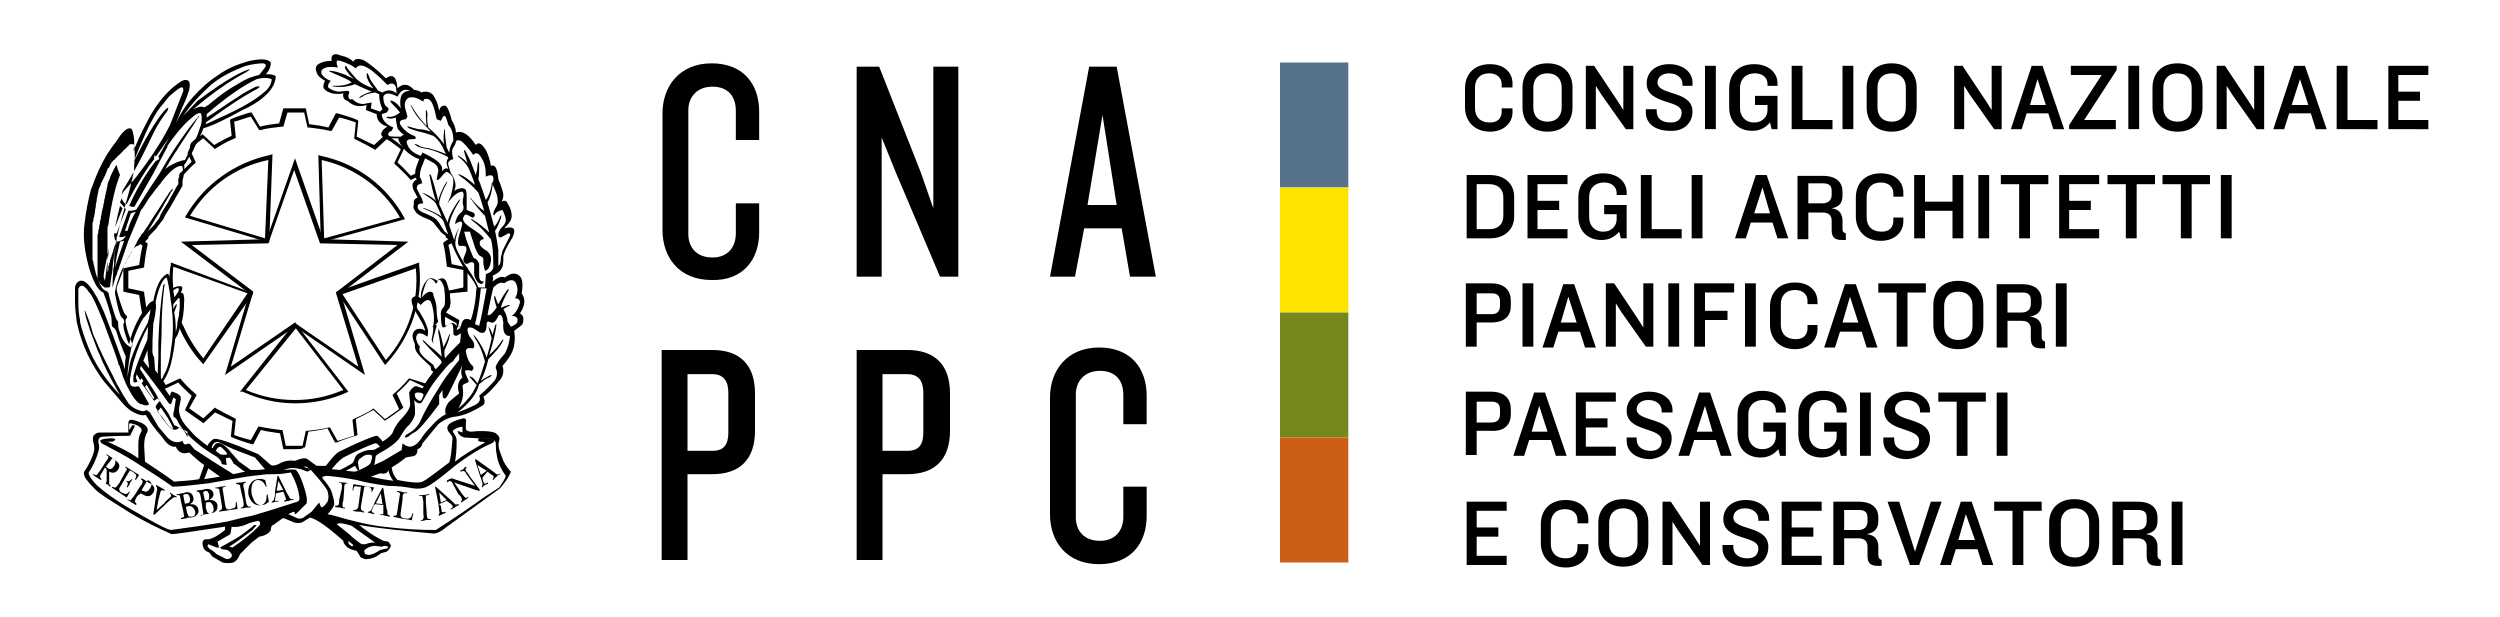
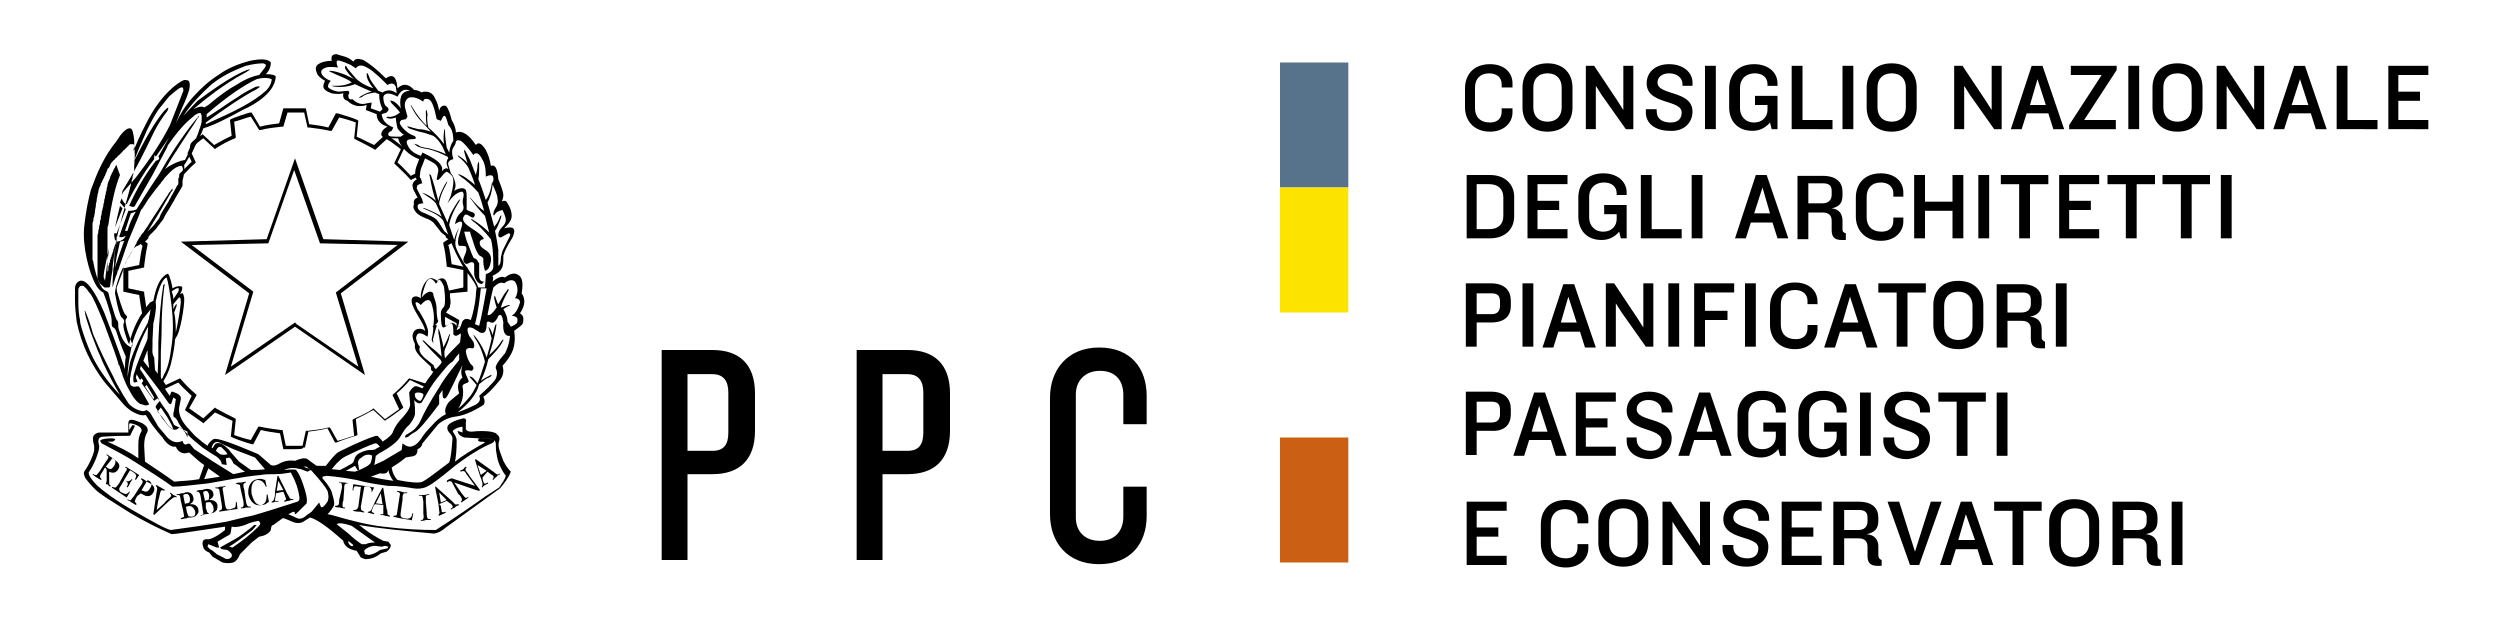
<svg xmlns="http://www.w3.org/2000/svg" version="1.1" id="Livello_1" x="0px" y="0px" viewBox="0 0 300 74" style="enable-background:new 0 0 300 74;" xml:space="preserve">
  <style type="text/css">
	.st0{fill:#57728B;}
	.st1{fill:#FCE300;}
	.st2{fill:#76881D;}
	.st3{fill:#CB6015;}
	.st4{fill-rule:evenodd;clip-rule:evenodd;}
</style>
  <g id="COL">
    <path d="M261.9,60.2h-1.3v7.6h1.3V60.2z M257.6,62.6c0,0.6-0.4,1-1.1,1h-1.7v-2.4h1.8c0.8,0,1,0.4,1,0.9V62.6z M259.3,67.9v-0.7   c-0.3-0.1-0.4-0.3-0.4-0.6l0-1c0-0.7-0.3-1.4-1.4-1.5c1-0.2,1.4-0.7,1.4-1.6v-0.4c0-1.1-0.7-1.9-2.4-1.9h-3v7.6h1.3v-3.2h1.7   c0.8,0,1.1,0.4,1.1,1l0,1.1c0,0.8,0.3,1.2,1.2,1.2H259.3z M250.7,65.2c0,0.9-0.6,1.7-1.7,1.7c-1.1,0-1.7-0.7-1.7-1.7v-2.5   c0-1,0.6-1.7,1.7-1.7c1.1,0,1.7,0.7,1.7,1.7V65.2z M251.9,65.1v-2.4c0-1.6-1-2.8-3-2.8c-2,0-3,1.3-3,2.8v2.4c0,1.6,1,2.9,3,2.9   C250.9,68,251.9,66.7,251.9,65.1 M245,61.3v-1.1h-5.7v1.1h2.2v6.5h1.3v-6.5H245z M237,64.8H235l0.9-3.1L237,64.8z M239.2,67.8   l-2.6-7.6h-1.3l-2.5,7.6h1.3l0.6-1.9h2.6l0.6,1.9H239.2z M233,60.2h-1.3l-1.9,6l-1.9-6h-1.4l2.7,7.6h1.1L233,60.2z M224.1,62.6   c0,0.6-0.4,1-1.1,1h-1.7v-2.4h1.8c0.8,0,1,0.4,1,0.9V62.6z M225.8,67.9v-0.7c-0.3-0.1-0.4-0.3-0.4-0.6l0-1c0-0.7-0.3-1.4-1.4-1.5   c1-0.2,1.4-0.7,1.4-1.6v-0.4c0-1.1-0.7-1.9-2.4-1.9h-3v7.6h1.3v-3.2h1.7c0.8,0,1.1,0.4,1.1,1l0,1.1c0,0.8,0.3,1.2,1.2,1.2H225.8z    M218.6,67.8v-1.1H215v-2.3h2.6v-1.1H215v-2h3.6v-1.1h-4.8v7.6H218.6z M212.2,65.6c0-2.6-4.2-1.9-4.2-3.5c0-0.6,0.5-1.1,1.4-1.1   c1,0,1.6,0.6,1.6,1.3v0.2h1.3v-0.3c0-1.2-1.1-2.2-2.8-2.2c-1.7,0-2.7,1-2.7,2.3c0,2.6,4.2,1.9,4.2,3.5c0,0.7-0.4,1.2-1.3,1.2   c-0.9,0-1.7-0.4-1.7-1.4v-0.2h-1.3v0.4c0,1.3,1.1,2.2,2.9,2.2C211.3,68,212.2,67,212.2,65.6 M205.2,67.8v-7.6H204v5.3l-0.7-1.1   l-2.8-4.2h-1v7.6h1.2v-5.2l0.7,1.1l2.9,4.1H205.2z M196.5,65.2c0,0.9-0.6,1.7-1.7,1.7c-1.1,0-1.7-0.7-1.7-1.7v-2.5   c0-1,0.6-1.7,1.7-1.7c1.1,0,1.7,0.7,1.7,1.7V65.2z M197.8,65.1v-2.4c0-1.6-1-2.8-3-2.8c-2,0-3,1.3-3,2.8v2.4c0,1.6,1,2.9,3,2.9   C196.8,68,197.8,66.7,197.8,65.1 M190.6,62.8v-0.5c0-1.3-1-2.3-2.7-2.3c-2,0-3,1.3-3,2.9v2.3c0,1.5,1,2.9,3,2.9   c1.7,0,2.7-1.1,2.7-2.3v-0.5h-1.3v0.4c0,0.8-0.5,1.3-1.4,1.3c-1.2,0-1.8-0.7-1.8-1.7v-2.5c0-1,0.6-1.7,1.7-1.7   c0.9,0,1.5,0.5,1.5,1.3v0.4H190.6z M180.8,67.8v-1.1h-3.6v-2.3h2.6v-1.1h-2.6v-2h3.6v-1.1h-4.8v7.6H180.8z" />
    <path d="M240.9,47.1h-1.3v7.6h1.3V47.1z M238.3,48.2v-1.1h-5.7v1.1h2.2v6.5h1.3v-6.5H238.3z M231.6,52.6c0-2.6-4.2-1.9-4.2-3.5   c0-0.6,0.5-1.1,1.4-1.1c1,0,1.6,0.6,1.6,1.3v0.2h1.2v-0.3c0-1.2-1.1-2.2-2.8-2.2c-1.7,0-2.7,1-2.7,2.3c0,2.6,4.2,1.9,4.2,3.6   c0,0.7-0.4,1.2-1.3,1.2c-1,0-1.7-0.4-1.7-1.4v-0.2H226v0.4c0,1.3,1.1,2.2,2.9,2.2C230.6,54.9,231.6,53.9,231.6,52.6 M224.5,47.1   h-1.3v7.6h1.3V47.1z M220.4,49.3v0.2h1.2v-0.3c0-1.3-1.1-2.3-2.8-2.3c-2,0-3,1.3-3,2.9v2.3c0,1.5,0.9,2.8,2.8,2.8   c0.9,0,1.7-0.4,2.1-1l0.2,0.8h0.7v-4h-2.7v1.1h1.5v0.6c0,0.8-0.6,1.5-1.6,1.5c-1.1,0-1.7-0.8-1.7-1.7v-2.5c0-0.9,0.6-1.7,1.8-1.7   C219.8,48,220.4,48.5,220.4,49.3 M213.1,49.3v0.2h1.2v-0.3c0-1.3-1.1-2.3-2.8-2.3c-2,0-3,1.3-3,2.9v2.3c0,1.5,0.9,2.8,2.8,2.8   c0.9,0,1.6-0.4,2.1-1l0.2,0.8h0.7v-4h-2.7v1.1h1.5v0.6c0,0.8-0.6,1.5-1.6,1.5c-1.1,0-1.7-0.8-1.7-1.7v-2.5c0-0.9,0.6-1.7,1.8-1.7   C212.5,48,213.1,48.5,213.1,49.3 M205.5,51.8h-1.9l1-3.1L205.5,51.8z M207.8,54.7l-2.6-7.6h-1.3l-2.5,7.6h1.3l0.6-1.9h2.6l0.6,1.9   H207.8z M200.6,52.6c0-2.6-4.2-1.9-4.2-3.5c0-0.6,0.5-1.1,1.4-1.1c1,0,1.6,0.6,1.6,1.3v0.2h1.3v-0.3c0-1.2-1.1-2.2-2.8-2.2   c-1.7,0-2.7,1-2.7,2.3c0,2.6,4.2,1.9,4.2,3.6c0,0.7-0.4,1.2-1.3,1.2c-0.9,0-1.7-0.4-1.7-1.4v-0.2h-1.2v0.4c0,1.3,1.1,2.2,2.9,2.2   C199.7,54.9,200.6,53.9,200.6,52.6 M193.9,54.7v-1.1h-3.6v-2.3h2.6v-1.1h-2.6v-2h3.6v-1.1h-4.8v7.6H193.9z M185.7,51.8h-1.9   l0.9-3.1L185.7,51.8z M188,54.7l-2.6-7.6h-1.3l-2.5,7.6h1.3l0.6-1.9h2.6l0.6,1.9H188z M180,49.7c0,0.6-0.3,1-1,1h-1.8v-2.5h1.8   c0.8,0,1,0.4,1,1V49.7z M181.3,49.7v-0.6c0-1.2-0.7-2.1-2.4-2.1h-3v7.6h1.3v-2.9h1.7C180.6,51.8,181.3,50.9,181.3,49.7" />
    <path d="M248,34h-1.3v7.6h1.3V34z M243.7,36.5c0,0.6-0.4,1-1.1,1h-1.7v-2.4h1.8c0.8,0,1,0.4,1,0.9V36.5z M245.4,41.7V41   c-0.3-0.1-0.4-0.3-0.4-0.5l0-1c0-0.7-0.3-1.4-1.4-1.5c1-0.2,1.4-0.7,1.4-1.6V36c0-1.1-0.7-1.9-2.4-1.9h-3v7.6h1.3v-3.2h1.7   c0.8,0,1.1,0.4,1.1,1l0,1.1c0,0.8,0.3,1.2,1.2,1.2H245.4z M236.7,39.1c0,1-0.6,1.7-1.7,1.7c-1.1,0-1.7-0.7-1.7-1.7v-2.4   c0-1,0.6-1.7,1.7-1.7c1.1,0,1.7,0.7,1.7,1.7V39.1z M238,39v-2.4c0-1.6-1-2.9-3-2.9c-2,0-3,1.3-3,2.9V39c0,1.6,1,2.9,3,2.9   C237,41.9,238,40.6,238,39 M231.1,35.2V34h-5.7v1.1h2.2v6.5h1.3v-6.5H231.1z M223,38.7h-1.9l0.9-3.1L223,38.7z M225.3,41.7   l-2.6-7.6h-1.3l-2.5,7.6h1.3l0.6-1.9h2.6l0.6,1.9H225.3z M218.1,36.7v-0.5c0-1.3-1-2.3-2.7-2.3c-2,0-3,1.3-3,2.9V39   c0,1.5,1,2.9,3,2.9c1.7,0,2.7-1.1,2.7-2.4V39h-1.2v0.4c0,0.8-0.5,1.3-1.4,1.3c-1.2,0-1.8-0.7-1.8-1.7v-2.5c0-1,0.6-1.7,1.7-1.7   c0.9,0,1.5,0.5,1.5,1.3v0.4H218.1z M210.7,34h-1.3v7.6h1.3V34z M208.1,35.1V34h-4.8v7.6h1.3v-3.2h2.7v-1.1h-2.7v-2.2H208.1z    M201.5,34h-1.3v7.6h1.3V34z M198.4,41.7V34h-1.2v5.3l-0.7-1.1l-2.8-4.2h-1v7.6h1.2v-5.2l0.7,1.1l2.9,4.1H198.4z M189.2,38.7h-1.9   l0.9-3.1L189.2,38.7z M191.5,41.7l-2.6-7.6h-1.3l-2.5,7.6h1.3l0.6-1.9h2.6l0.6,1.9H191.5z M184,34h-1.3v7.6h1.3V34z M180,36.7   c0,0.6-0.3,1-1,1h-1.8v-2.5h1.8c0.8,0,1,0.4,1,1V36.7z M181.3,36.7v-0.6c0-1.2-0.7-2.1-2.4-2.1h-3v7.6h1.3v-2.9h1.7   C180.6,38.7,181.3,37.9,181.3,36.7" />
    <path d="M267.8,21h-1.3v7.6h1.3V21z M265.2,22.1V21h-5.7v1.1h2.2v6.5h1.3v-6.5H265.2z M258.6,22.1V21h-5.7v1.1h2.2v6.5h1.3v-6.5   H258.6z M251.9,28.6v-1.1h-3.6v-2.3h2.6v-1.1h-2.6v-2h3.6V21h-4.8v7.6H251.9z M245.8,22.1V21h-5.7v1.1h2.2v6.5h1.3v-6.5H245.8z    M238.7,21h-1.3v7.6h1.3V21z M235.6,28.6V21h-1.3v3.2h-3.3V21h-1.3v7.6h1.3v-3.3h3.3v3.3H235.6z M228.4,23.6v-0.5   c0-1.3-1-2.3-2.7-2.3c-2,0-3,1.3-3,2.9V26c0,1.5,1,2.9,3,2.9c1.7,0,2.7-1.1,2.7-2.3v-0.5h-1.2v0.4c0,0.8-0.5,1.3-1.4,1.3   c-1.2,0-1.8-0.7-1.8-1.7v-2.5c0-1,0.6-1.7,1.7-1.7c0.9,0,1.5,0.5,1.5,1.3v0.4H228.4z M219.8,23.4c0,0.6-0.4,1-1.1,1H217V22h1.8   c0.8,0,1,0.4,1,0.9V23.4z M221.5,28.7V28c-0.3-0.1-0.4-0.2-0.4-0.5l0-1c0-0.7-0.3-1.4-1.3-1.5c1-0.2,1.3-0.7,1.3-1.6v-0.4   c0-1.1-0.7-1.9-2.4-1.9h-3v7.6h1.3v-3.2h1.7c0.8,0,1.1,0.4,1.1,1l0,1.1c0,0.8,0.3,1.2,1.2,1.2H221.5z M212.4,25.6h-1.9l1-3.1   L212.4,25.6z M214.6,28.6L212,21h-1.3l-2.5,7.6h1.3l0.6-1.9h2.6l0.6,1.9H214.6z M204.3,21H203v7.6h1.3V21z M201.8,28.6v-1.1h-3.6   V21h-1.3v7.6H201.8z M194,23.2v0.2h1.2v-0.3c0-1.3-1.1-2.3-2.8-2.3c-2,0-3,1.3-3,2.9V26c0,1.5,0.9,2.8,2.8,2.8c0.9,0,1.6-0.4,2.1-1   l0.2,0.8h0.7v-4h-2.7v1.1h1.5v0.6c0,0.8-0.6,1.5-1.6,1.5c-1.1,0-1.7-0.8-1.7-1.7v-2.5c0-0.9,0.6-1.7,1.8-1.7   C193.4,21.9,194,22.4,194,23.2 M188.1,28.6v-1.1h-3.6v-2.3h2.6v-1.1h-2.6v-2h3.6V21h-4.8v7.6H188.1z M180.4,25.9   c0,1-0.6,1.6-1.7,1.6h-1.5v-5.4h1.5c1.1,0,1.7,0.6,1.7,1.6V25.9z M181.7,26v-2.4c0-1.4-1-2.6-2.9-2.6h-2.8v7.6h2.8   C180.7,28.6,181.7,27.4,181.7,26" />
    <path d="M291.4,15.5v-1.1h-3.6v-2.3h2.6V11h-2.6V9h3.6V7.9h-4.8v7.6H291.4z M285.3,15.5v-1.1h-3.6V7.9h-1.3v7.6H285.3z M277,12.6   H275l1-3.1L277,12.6z M279.2,15.5l-2.6-7.6h-1.3l-2.5,7.6h1.3l0.6-1.9h2.6l0.6,1.9H279.2z M271.7,15.5V7.9h-1.2v5.3l-0.7-1.1   L267,7.9h-1v7.6h1.2v-5.2l0.7,1.1l2.9,4.1H271.7z M263,12.9c0,1-0.6,1.7-1.7,1.7c-1.1,0-1.7-0.7-1.7-1.7v-2.4c0-1,0.6-1.7,1.7-1.7   c1.1,0,1.7,0.7,1.7,1.7V12.9z M264.3,12.9v-2.4c0-1.6-1-2.9-3-2.9c-2,0-3,1.3-3,2.9v2.4c0,1.6,1,2.9,3,2.9   C263.3,15.8,264.3,14.5,264.3,12.9 M256.7,7.9h-1.3v7.6h1.3V7.9z M254,8.4V7.9h-5.5V9h3.7l-3.9,6v0.5h5.6v-1.1h-3.8L254,8.4z    M245.5,12.6h-1.9l0.9-3.1L245.5,12.6z M247.7,15.5l-2.6-7.6h-1.3l-2.5,7.6h1.3l0.6-1.9h2.6l0.6,1.9H247.7z M240.2,15.5V7.9H239   v5.3l-0.7-1.1l-2.8-4.2h-1v7.6h1.2v-5.2l0.7,1.1l2.9,4.1H240.2z M228.7,12.9c0,1-0.6,1.7-1.7,1.7c-1.1,0-1.7-0.7-1.7-1.7v-2.4   c0-1,0.6-1.7,1.7-1.7c1.1,0,1.7,0.7,1.7,1.7V12.9z M230,12.9v-2.4c0-1.6-1-2.9-3-2.9c-2,0-3,1.3-3,2.9v2.4c0,1.6,1,2.9,3,2.9   C229,15.8,230,14.5,230,12.9 M222.4,7.9h-1.3v7.6h1.3V7.9z M219.9,15.5v-1.1h-3.6V7.9H215v7.6H219.9z M212.1,10.1v0.2h1.2V10   c0-1.3-1.1-2.3-2.8-2.3c-2,0-3,1.3-3,2.9v2.3c0,1.5,0.9,2.8,2.8,2.8c0.9,0,1.6-0.4,2.1-1l0.2,0.8h0.7v-4h-2.7v1.1h1.5v0.6   c0,0.8-0.6,1.5-1.6,1.5c-1.1,0-1.7-0.8-1.7-1.7v-2.5c0-0.9,0.6-1.7,1.8-1.7C211.5,8.8,212.1,9.3,212.1,10.1 M205.9,7.9h-1.3v7.6   h1.3V7.9z M203.1,13.4c0-2.6-4.2-1.9-4.2-3.5c0-0.6,0.5-1.1,1.4-1.1c1,0,1.6,0.6,1.6,1.3v0.2h1.2V9.9c0-1.2-1.1-2.2-2.8-2.2   c-1.7,0-2.7,1-2.7,2.3c0,2.6,4.2,1.9,4.2,3.5c0,0.7-0.4,1.2-1.3,1.2c-1,0-1.7-0.4-1.7-1.4v-0.2h-1.3v0.4c0,1.3,1.1,2.2,2.9,2.2   C202.1,15.8,203.1,14.7,203.1,13.4 M196,15.5V7.9h-1.2v5.3l-0.7-1.1l-2.8-4.2h-1v7.6h1.2v-5.2l0.7,1.1l2.9,4.1H196z M187.4,12.9   c0,1-0.6,1.7-1.7,1.7c-1.1,0-1.7-0.7-1.7-1.7v-2.4c0-1,0.6-1.7,1.7-1.7c1.1,0,1.7,0.7,1.7,1.7V12.9z M188.7,12.9v-2.4   c0-1.6-1-2.9-3-2.9c-2,0-3,1.3-3,2.9v2.4c0,1.6,1,2.9,3,2.9C187.7,15.8,188.7,14.5,188.7,12.9 M181.5,10.6V10c0-1.3-1-2.3-2.7-2.3   c-2,0-3,1.3-3,2.9v2.3c0,1.5,1,2.9,3,2.9c1.7,0,2.7-1.1,2.7-2.3v-0.5h-1.3v0.4c0,0.8-0.5,1.3-1.4,1.3c-1.2,0-1.8-0.7-1.8-1.7v-2.5   c0-1,0.6-1.7,1.7-1.7c0.9,0,1.5,0.5,1.5,1.3v0.4H181.5z" />
    <path d="M137.6,61.9v-3.5h-2.8V62c0,1.7-1,2.9-2.8,2.9c-1.9,0-2.9-1.2-2.9-2.8V47.3c0-1.5,1-2.8,2.9-2.8c1.9,0,2.8,1.2,2.8,2.9v3.5   h2.8v-3.4c0-3.3-1.9-5.8-5.7-5.8c-3.9,0-5.9,2.8-5.9,6v14c0,3.3,2,6,5.9,6C135.7,67.7,137.6,65.2,137.6,61.9 M110.8,51.9   c0,1.4-0.5,2.2-1.9,2.2h-3v-9.2h3c1.3,0,1.9,0.8,1.9,2.2V51.9z M114,51.7v-4.5c0-3.5-1.9-5.2-5.1-5.2h-6.1v25.2h3.1V56.9h3   C112.1,56.9,114,55.2,114,51.7 M87.4,51.9c0,1.4-0.5,2.2-1.9,2.2h-3v-9.2h3c1.3,0,1.9,0.8,1.9,2.2V51.9z M90.6,51.7v-4.5   c0-3.5-1.9-5.2-5.1-5.2h-6.1v25.2h3.1V56.9h3C88.7,56.9,90.6,55.2,90.6,51.7" />
-     <path d="M134,24.6h-3.5l1.8-10.8L134,24.6z M138.7,33.2L134,8h-3.3L126,33.2h3l1.1-5.8h4.5l1,5.8H138.7z M115,33.2V8h-3v17   l-1.5-4.3l-5-12.7h-2.7v25.2h3V16.5l1.7,4.2l5.3,12.5H115z M91.1,27.9v-3.5h-2.8v3.6c0,1.7-1,2.9-2.8,2.9c-1.9,0-2.9-1.2-2.9-2.8   V13.2c0-1.5,1-2.8,2.9-2.8c1.9,0,2.8,1.2,2.8,2.9v3.5h2.8v-3.4c0-3.3-1.9-5.8-5.7-5.8c-3.9,0-5.9,2.8-5.9,6v14c0,3.3,2,6,5.9,6   C89.2,33.7,91.1,31.1,91.1,27.9" />
    <rect x="153.6" y="7.5" class="st0" width="8.2" height="15" />
    <rect x="153.6" y="22.5" class="st1" width="8.2" height="15" />
-     <rect x="153.6" y="37.5" class="st2" width="8.2" height="15" />
    <rect x="153.6" y="52.5" class="st3" width="8.2" height="15" />
    <path d="M35.4,53.9c-0.4,0-1,0-1.2,0l-0.2,0L33.6,52c-0.7-0.1-1.5-0.2-2.3-0.4l-0.9,1.7l-0.2,0c-0.4-0.1-1.9-0.6-2.3-0.8l-0.2-0.1   l0.2-1.9c-0.7-0.3-1.4-0.7-2.1-1l-1.4,1.3l-0.1-0.1c-0.3-0.2-1.7-1.2-2-1.4l-0.1-0.1l0.8-1.7c-0.6-0.6-1.2-1.1-1.6-1.6l-1.7,0.8   l-0.1-0.1c-0.2-0.3-1.2-1.6-1.4-2l0-0.1L18,42.9c-0.3-0.6-0.3-1.1-0.3-1.6c0-0.2,0-0.4,0-0.7v0l0,0l0.1-2l0,0   c0.1-0.4,0.3-1,0.3-1.5l-0.9,1.1l-0.1-0.4c-0.2-0.9-0.3-1.7-0.4-2.4l-1.9-0.4l0-0.2c0-0.4,0-2,0-2.4l0-0.2l1.9-0.4   c0.1-0.7,0.2-1.5,0.4-2.3L16.6,29l0.7-0.7c0.1-0.2,0.3-0.5,0.6-0.7c0.2-0.2,0.4-0.4,0.5-0.5l0,0l0.7-0.9c0.2-0.6,0.5-1,0.8-1.5   c0.1-0.2,0.3-0.4,0.4-0.7c0.1-0.1,0.2-0.4,0.4-0.7c0.3-0.5,0.5-1,0.7-1.2l0-0.7l0.1-0.1c0,0,0-0.1,0-0.2c0-0.1,0-0.3,0.2-0.4   c0.4-0.4,0.9-0.9,1.3-1.3l-0.5-1l0.3-0.7l0,0c0,0,0-0.1,0-0.1c0-0.2,0.1-0.5,0.4-0.7c0.3-0.3,0.8-0.6,1-0.7l0.1-0.1l1.4,1.3   c0.7-0.4,1.4-0.8,2.1-1.1l-0.2-1.9l0.1-0.1c0.4-0.2,1.9-0.7,2.3-0.8l0.2,0l1,1.7c0.7-0.2,1.5-0.3,2.3-0.4L34,13l0.2,0l0,0.1l0-0.1   v0v0h0l0.1,0h0l0,0v0c0,0,0,0,0,0h0.1c0.3,0,0.6,0,0.9,0c0.4,0,1,0,1.2,0l0.2,0l0.4,1.9c0.8,0.1,1.5,0.2,2.3,0.4l0.9-1.7l0.2,0   c0.4,0.1,2,0.6,2.4,0.8l0.1,0.1l-0.2,1.9c0.7,0.3,1.4,0.7,2.1,1l1.4-1.3l0.1,0.1c0.4,0.2,1.7,1.2,2,1.5l0.1,0.1l-0.8,1.7   c0.6,0.5,1.1,1.1,1.6,1.6l1-0.5l0,0.6c0.2,0.2,0.3,0.4,0.3,0.6c0,0.2-0.2,0.3-0.5,0.4L50,22.6l0.7,1.4l-0.1,0.1   c-0.1,0.1-0.2,0.2-0.3,0.3c-0.3,0.3-0.3,0.4-0.1,0.7c0.2,0.3,0.7,0.5,1.2,0.7c0.5,0.2,0.9,0.4,1.1,0.7l0.7,1.1   c0,0.1,0.1,0.2,0.3,0.3c0.1,0.1,0.3,0.2,0.4,0.5l0.8,0.5l-0.9,0.5c0.2,0.7,0.3,1.5,0.4,2.3l1.9,0.4l0,0.2c0,0.4,0,2.1,0,2.5l0,0.2   L54,35.2c0,0.1,0,0.3,0,0.5c0,0.3,0.1,0.6,0,0.9c0,0.3-0.2,0.5-0.3,0.6c-0.1,0.1-0.1,0.2-0.2,0.3l1.6,0.9l0,0.2   c0,0.2-0.2,0.7-0.3,1c0.1,0,0.2-0.1,0.2-0.1c0.2-0.1,0.3-0.2,0.4-0.2c0.1,0,0.1,0,0.2,0.1c0,0,0,0.1,0,0.1l0.3,2.1l-1.2,1.1   c0,0,0,0,0,0c-0.1,0.3-0.3,0.9-1,0.9c-0.1,0-0.4,0.4-0.5,0.6c-0.3,0.4-0.5,0.8-0.9,0.8c-0.4,0-0.8,0.6-1.1,1   c-0.1,0.1-0.2,0.2-0.2,0.3l-0.1,0.1l-1.7-0.8c-0.5,0.6-1,1.1-1.6,1.6l0.8,1.7l-0.1,0.1c-0.3,0.2-1.6,1.2-2,1.4l-0.1,0.1l-1.4-1.3   c-0.7,0.4-1.3,0.7-2.1,1.1l0.2,1.9l-0.2,0.1c-0.4,0.1-1.9,0.6-2.3,0.8l-0.2,0l-0.9-1.7c-0.7,0.2-1.5,0.3-2.3,0.4l-0.4,1.9l-0.2,0   C36.4,53.9,35.8,53.9,35.4,53.9 M34.3,53.5c0.2,0,0.6,0,1,0c0.4,0,0.8,0,1,0l0.4-1.8l0.2,0c0.9-0.1,1.8-0.2,2.5-0.4l0.2,0l0.9,1.6   c0.5-0.1,1.5-0.5,2-0.6l-0.2-1.9l0.1-0.1c0.8-0.4,1.6-0.7,2.3-1.2l0.1-0.1l1.4,1.3c0.4-0.3,1.3-0.9,1.7-1.2l-0.8-1.7l0.1-0.1   c0.7-0.6,1.3-1.2,1.8-1.8l0.1-0.1L51,46c0,0,0.1-0.1,0.1-0.1c0.3-0.5,0.8-1.2,1.4-1.2c0.1,0,0.4-0.4,0.5-0.6   c0.3-0.4,0.5-0.8,0.8-0.8c0.3,0,0.4-0.3,0.6-0.6c0,0,0-0.1,0-0.1l0,0l1.1-1l-0.2-1.6c0,0,0,0,0,0c-0.3,0.2-0.5,0.3-0.6,0.3   c-0.1,0-0.2-0.1-0.2-0.1c-0.1-0.1-0.1-0.2,0-0.3c0.2-0.5,0.3-0.8,0.3-1.1l-1.6-0.9l0-0.2c0.1-0.3,0.2-0.4,0.3-0.6   c0.1-0.1,0.2-0.3,0.2-0.5c0-0.2,0-0.5,0-0.8c0-0.3,0-0.5,0-0.7l0-0.2l1.9-0.4c0-0.5,0-1.6,0-2.1L53.6,32l0-0.2   c-0.1-0.9-0.2-1.8-0.4-2.5l0-0.2l0.6-0.4l-0.3-0.2l0-0.1c0-0.1-0.1-0.2-0.3-0.3c-0.1-0.1-0.3-0.2-0.4-0.4L52,26.7   c-0.1-0.1-0.5-0.4-0.9-0.5c-0.5-0.2-1.1-0.5-1.3-0.9c-0.4-0.5-0.1-0.9,0.2-1.2c0,0,0.1-0.1,0.2-0.2l-0.6-1.2l0.2-0.7l0.1,0   c0.2-0.1,0.3-0.1,0.3-0.2c0,0-0.1-0.1-0.2-0.3l-0.1-0.1l0-0.1l-0.6,0.3l-0.1-0.1c-0.6-0.7-1.2-1.2-1.8-1.8l-0.1-0.1l0.8-1.7   c-0.4-0.3-1.3-1-1.7-1.2l-1.4,1.3l-0.1-0.1c-0.7-0.4-1.5-0.8-2.3-1.2l-0.1-0.1l0.2-1.9c-0.5-0.2-1.5-0.5-2-0.6l-0.9,1.6l-0.2,0   c-0.9-0.2-1.7-0.3-2.5-0.4l-0.2,0l-0.4-1.8c-0.2,0-0.6,0-1,0c-0.4,0-0.8,0-1,0L34,15.2l-0.2,0c-0.9,0.1-1.8,0.2-2.5,0.4l-0.2,0   l-1-1.6c-0.5,0.1-1.5,0.5-2,0.6l0.2,1.9l-0.1,0.1c-0.8,0.3-1.5,0.7-2.3,1.2l-0.1,0.1l-1.4-1.3c-0.2,0.1-0.5,0.4-0.8,0.6   c-0.2,0.1-0.2,0.3-0.3,0.5c0,0.1-0.1,0.2-0.1,0.3L23,18.4l0.5,1.1l-0.1,0.1C22.9,20,22.5,20.5,22,21c0,0,0,0.1,0,0.2   c0,0.1,0,0.2-0.1,0.3l0,0.7l0,0.1c-0.1,0.2-0.4,0.7-0.7,1.2c-0.2,0.3-0.3,0.6-0.4,0.7c-0.1,0.2-0.3,0.5-0.4,0.7   c-0.3,0.5-0.6,0.9-0.8,1.4l0,0l-0.7,0.9c-0.1,0.2-0.3,0.4-0.6,0.7c-0.2,0.2-0.5,0.4-0.5,0.6l0,0.1l-0.4,0.4l0.3,0.2l0,0.2   c-0.2,0.9-0.3,1.7-0.4,2.5l0,0.2l-1.9,0.4c0,0.5,0,1.6,0,2.1l1.9,0.4l0,0.2c0.1,0.6,0.2,1.3,0.3,2.1l1-1.2l0.1,0.4   c0.1,0.5-0.2,2-0.3,2.3l-0.1,2c0,0.3,0,0.5,0,0.7c0,0.5-0.1,0.9,0.2,1.4l0,0l0.1,1.5c0.2,0.3,1,1.3,1.3,1.8l1.7-0.8l0.1,0.1   c0.5,0.6,1.1,1.2,1.8,1.8l0.1,0.1L22.7,49c0.4,0.3,1.3,0.9,1.7,1.2l1.4-1.3l0.1,0.1c0.7,0.4,1.5,0.8,2.3,1.2l0.1,0.1l-0.2,1.9   c0.5,0.2,1.5,0.5,2,0.6l0.9-1.6l0.2,0c0.9,0.2,1.7,0.3,2.5,0.4l0.2,0L34.3,53.5z" />
-     <path d="M35.4,48.4c-2.2,0-4.3-0.5-6.3-1.4L28.8,47l6.6-8.3l6.4,8.3l-0.2,0.1C39.6,48,37.5,48.4,35.4,48.4 M29.5,46.8   c1.9,0.8,3.8,1.2,5.9,1.2c2,0,3.9-0.4,5.8-1.2l-5.7-7.4L29.5,46.8z M46.2,43.8l-5.8-8.8l9.9-3.5l0,0.3c0.5,4.3-1,8.6-3.9,11.8   L46.2,43.8z M41.1,35.3l5.2,7.9c2.7-3,4-7,3.6-11L41.1,35.3z M24.4,43.7l-0.2-0.2c-1.1-1.2-2-2.6-2.7-4.2c0-0.1-0.1-0.2-0.1-0.2   c-0.1-0.1-0.1-0.3-0.1-0.4c0-0.1,0-0.2,0.1-0.4c0-0.2,0.1-0.4,0.1-0.6c0.1-0.8,0.1-1.8,0-2c0,0,0,0,0,0c0,0,0,0-0.1,0   c-0.1,0.1-0.1,0.1-0.2,0.2c-0.1,0.1-0.2,0.2-0.2,0.3c0,0,0,0-0.1,0.1c-0.1,0.1-0.1,0.1-0.2,0.1c0,0-0.2,0-0.2-0.3   c0-0.2,0-0.4,0-0.6c0-0.3,0-0.5-0.1-0.8c-0.1-1-0.1-2,0.1-2.9l0-0.3l9.9,3.7L24.4,43.7z M21.6,35.1c0.2,0,0.4,0.1,0.4,0.3   c0.1,0.3,0.1,1.4,0,2.2c0,0.3-0.1,0.5-0.1,0.7c0,0.1-0.1,0.3-0.1,0.3c0,0.1,0,0.2,0.1,0.3c0,0.1,0.1,0.2,0.1,0.2   c0.6,1.4,1.4,2.7,2.4,3.9l5.3-7.8L20.8,32c-0.1,0.9-0.1,1.7,0,2.6c0,0.3,0,0.5,0.1,0.8c0,0.1,0,0.2,0,0.3c0,0,0-0.1,0.1-0.1   c0.1-0.1,0.2-0.2,0.3-0.3C21.3,35.2,21.4,35.1,21.6,35.1 M38.5,29.1l-0.3-10.5l0.3,0.1c4.3,0.9,7.9,3.6,10,7.4l0.1,0.2L38.5,29.1z    M38.6,19.2l0.3,9.4l9.1-2.5C46,22.6,42.6,20.1,38.6,19.2 M32.3,29.1l-10.1-3l0.1-0.2c2.2-3.8,5.9-6.4,10.1-7.3l0.3-0.1L32.3,29.1z    M22.8,25.9l9,2.7l0.4-9.4C28.3,20,24.9,22.4,22.8,25.9" />
    <path d="M43.8,45l-8.4-5.8v0L27,45l2.9-9.8l0,0L21.7,29L32,28.7l3.4-9.7l3.4,9.7L49,29l-8.1,6.2v0L43.8,45z M35.4,38.7l0.2,0.2   L43,44l-2.7-8.9l7.4-5.7l-9.3-0.2l-3.1-8.8l-3.1,8.8L23,29.4l7.4,5.6L27.7,44L35.4,38.7z" />
    <path class="st4" d="M62.4,37.6c0.6-0.9,0.7-1.7,0.2-2.4c0.2-1.2,0.1-1.9-0.4-2.2c-0.4-0.3-1-0.2-1.6,0.3c-0.4-0.2-0.9,0-1.5,0.5   c0.1-0.3,0.1-0.5,0-0.7c0.6-0.3,0.9-0.5,1.1-0.9c0.2-0.3,0.2-0.8,0.2-1.5c0.1-0.4,0.4-1.1,1.1-2.2c0.5-1.1,0.1-1.4-1-1.1   c0.6-0.6,0.9-1,0.9-1.5c0-0.4-0.1-0.9-0.5-1.5c-0.1-0.3-0.4-0.4-0.7-0.2c0.1-0.2,0.2-0.5,0.2-0.8c0-0.3-0.2-0.9-0.6-1.9   c-0.1-1.3-0.4-1.8-0.9-1.6c-0.1-0.7-0.3-1.3-0.6-1.9c-0.5-0.8-0.9-1-1.2-0.6c-0.8-1.2-1.6-1.8-2.4-1.5c0-0.5-0.2-1-0.5-1.5   c-0.2-0.8-0.4-1.4-0.7-1.7c-0.4-0.1-0.7,0.1-0.8,0.6c-0.1-0.5-0.2-1-0.5-1.5c-0.2-0.5-0.6-0.8-1.1-0.8c-0.2,0-0.4,0-0.5,0.1   c-0.3-0.2-0.6-0.3-0.9-0.3c-0.7-0.8-1.4-0.8-2-0.2l-0.1-0.7c-0.2-0.8-0.6-1-1.3-0.5c-1.1-1.1-2-1.8-2.7-2.2c-0.6-0.2-1-0.2-1.2,0.2   c-0.3-0.3-0.7-0.5-1-0.6c-0.4-0.1-0.7-0.2-1-0.3c-0.5,0-0.7,0.2-0.6,0.8c-0.8,0-1.3,0.2-1.6,0.4c-0.3,0.2-0.4,0.5-0.2,1   c0.1,0.4,0.5,0.7,1,1c-0.1,0.2-0.2,0.4-0.2,0.7c0,0.3,0.4,0.6,1,0.8c0.5,0.1,1,0.1,1.4,0c-0.1,0.5,0.1,0.8,0.5,0.9   c0.6,0.6,1.4,0.8,2.3,0.5l-0.1,0.6l1.3,0.5c0,0.6,0.3,1,0.8,1.3l0.5,0.2c-0.1,0-0.6,0.4-0.6,0.5c-0.1,0.1-0.4,0.7,0.3,0.8   c0.5,0.1,1.1,0.1,1.6,0.1c0,0.2,0.1,0.4,0.2,0.6c0.1,0.2,0.3,0.5,0.7,0.9c0.4,0.4,1,0.8,1.6,1c0,0-0.2,0.5-0.3,0.8   c-0.2,0.5-0.3,1.2,0.1,1.6c-0.1,0-0.4,0.2-0.5,0.4c-0.4,0.6,0.5,1.5,0.6,1.8c-0.1,0-0.3,0.1-0.4,0.2c-0.3,0.2-0.2,1.3,0.7,1.5   c0.2,0.1,1.2,0.7,1.7,1.2c0.1,0.1,0.4,0.6,0.8,1.1c0.2,0.3,0.4,0.7,0.9,0.7c0.5,1.5,1.2,2.9,2.2,4.4c0,0,0.8,0.9,1.1,1.7   c-0.1,0.5-0.1,1-0.1,1c-0.1,1-0.3,2-0.6,2.9c-0.9-0.4-1.1,0.2-1.2,0.8c0,0-0.4-0.1-0.5,0.1c0-0.4-0.5-0.7-0.8-0.5   c0,0-0.3,0.2-0.5,0.3c-0.1,0-0.1-0.3-0.1-0.6c0-0.2,0-0.8,0.1-1c0,0,0.2-0.3,0.4-0.5c0.3-0.5,0.1-2-0.3-3.1   c-0.1-0.3-0.3-0.5-0.5-0.5c-0.1,0-0.6,0-0.6,0.4c0-0.2-0.4-0.3-0.6-0.4c-0.7-0.2-1.5,1.2-1.4,2.4c-0.5-0.4-1.2-0.3-1.1,0.4   c0.1,1,1.6,2.7,1.6,3.5c-0.4-0.4-1.4-0.4-1.5,0.6c0,0.3,0.2,0.8,0.3,1c-0.2,1,1,1.8,1.9,2.7c0,0.5,0.1,0.5,0.3,0.6   c-0.2,0.3-1.3,2-1.3,2c-0.1,0-0.8-0.4-1-0.2c-0.3,0.2-0.5,0.5-0.6,0.7l0.1,1.2c0.1,0.5-0.2,1-0.8,1.7c-0.6,0.6-1,1.2-1.2,1.7   c-0.1,0.4-0.5,0.8-1.3,1.3c0-0.1-0.2-0.3-0.5-0.6c0-0.1-0.1-0.1-0.3-0.1c-0.7,0.2-2.2,0.8-4.4,1.9c-0.4,0.2-0.9,0.8-1.6,1.7H38   c-0.3-0.2-0.7-0.5-1.1-0.8c-0.3-0.2-0.8-0.1-1.5,0.2c-0.7-0.1-1.3,0-2,0.4c-0.4,0.2-0.7,0.2-0.9,0.1L31,54.5c-3.3-1.4-5-2-5.4-1.8   c-0.3,0.2-0.6,0.5-0.7,0.8c-0.3-0.2-0.8-0.6-1.5-1.2l-1-1.1c-0.7-0.8-1-1.6-0.9-2.3l0.2-1c0-0.2,0-0.3-0.1-0.4   c-0.2-0.3-0.7-0.4-0.9-0.5c0,0-0.2-0.1-0.3,0.5c0,0.1-1-1.4-1-1.5c0.3-0.3,0.8-1.2,1.1-2.3c0.3-1.2,0.5-2.5,0.5-3   c0.1-0.1,0.1-0.1,0.1-0.2c0.5-0.4,1.1-4,1-4.8c-0.1-0.3-0.1-0.5-0.2-0.5c-0.1,0-0.2,0-0.3,0.1l0.2-0.4c0.1-0.3,0.1-0.5,0-0.5   c-0.1-0.1-0.6-0.1-1.1,0.2c-0.1-0.6-0.3-1.4-0.5-1.7c0-0.1-0.2,0-0.2,0c-0.9,0.5-1.3,1.7-1.6,3.2L18,36.3c-1.2,1.4-2.1,3.1-2.5,5   c-0.2-0.3-0.3-0.7-0.5-1.3c-0.2-0.6-0.2-1-0.2-1.1c0.2-0.3,0.1-0.6-0.2-0.8c-0.2-0.2-0.5-1.2-0.8-2.9c0-0.5,0.2-1.1,0.5-2   c0.3-0.9,0.9-2,1.7-3.3c0-0.1,0.4-0.4,0.5-0.4c1.1-0.3,6-6.7,5.6-9.7c0,0,0,0,0,0c0,0,0,0,0,0c0.1,0,2.1-3.6,2.3-4.4l0.3-0.1   l0.3-0.1c1.1-0.4,2-0.9,2.8-1.3l1.3-0.7c0.9-0.4,1.8-0.9,2.6-1.6c0.9-0.8,1.3-1.5,1.4-2.4C33,9,32.6,8.9,31.9,8.9   c0.4-0.4,0.6-0.9,0.6-1.4c-0.3-0.4-1.1-0.5-2.5-0.2c-1.5,0.4-2.7,0.9-3.8,1.7c-1.1,0.7-2.1,1.6-3,2.6c-0.9,1-1.6,2.1-2.1,3.2   l0.6-1.5c0.3-0.7,0.7-1.5,1-2.5c0.1-0.5,0.1-0.8,0-1c-0.1-0.2-0.3-0.2-0.6-0.2c-0.3,0.1-1,0.5-1.9,1.4c-1,1-1.9,2.3-2.6,3.7   c-0.8,1.5-1.3,2.7-1.6,3.5c0.2-1,0.1-1.8-0.1-2.5c-0.1-0.3-0.3-0.4-0.7-0.2c-0.3,0.2-0.7,0.6-1,1.1c-0.3,0.5-0.7,0.9-1,1.4   c-0.3,0.4-0.7,1.1-1.1,1.9c-0.4,0.8-0.8,1.8-1.2,2.9c-0.3,1.1-0.6,2.6-0.8,4.4c-0.1,1.2,0,2.4,0.3,3.8c0.3,1.4,0.7,2.4,1,3   c0.3,0.6,0.7,1,1,1.1c0.2,0.5,0.5,1.3,0.8,2.4c0.2,0.5,0.2,0.9,0.2,1.2c0,0.3,0,0.5,0.2,0.6c0.2,0.1,0.3,0.3,0.4,0.6   c0.3,1,0.7,2,1.1,2.9C15,43.3,15,43.8,15,44.3c-1-3-1.9-5.2-2.5-6.8c-1.2-2.8-2.2-4-2.9-3.8c-0.3,0.1-0.6,0.4-0.6,0.9   c0,0.2,0,0.7,0,1.5c0,0.8,0.1,1.6,0.2,2.5c0.6,2.9,1.8,5.2,3.3,7.2l2.4,2.8c0.5,0.5,0.9,0.8,1.4,1c0.4,0.2,0.8,0.3,1.2,0.2   c0.5,0.9,1.2,1.8,2,2.7c0.5,0.8,1.1,1.2,1.6,1.1c0.2,0.5,0.6,0.8,1.1,0.8l0.5-0.1c0.7,0.6,1.3,1.2,1.8,1.5l-0.6,1.7   c-1.1,0.2-2.1,0.2-3,0.3c-0.8-0.6-2-1.4-3.5-2.4l-0.1-1.9c0-0.7,0.1-1.2,0.4-1.7c0.1-0.4-0.1-0.7-0.6-1c-0.7-0.3-1.2-0.5-1.5-0.4   c-0.1,0-0.2,0.2-0.2,0.4v1.1L12,51.9c-0.3,0-0.5,0.1-0.7,0.3c-0.2,0.2-0.2,0.6,0,1.3c0,0.2,0,0.4,0,0.6c-0.2,0.7-0.5,1.5-1.2,2.5   c-0.1,0.2,0,0.4,0.1,0.7c0.2,0.3,0.6,0.8,1.2,1.4c0.3,0.3,0.7,0.6,1.3,1c0.6,0.4,1.6,1,3,1.9c1.7,1,3.3,1.8,4.9,2.5   c0.3,0,2.5-0.3,6.4-0.9l0,0.4c-1.1,0.9-1.9,1.2-2.2,1.1c-0.5,0-0.6,0.4-0.4,1c0.1,0.3,0.4,0.5,0.7,0.6l0.4,0.5l1.2,0.7   c0.5,0.1,0.9,0.1,1.3,0c0.4-0.2,0.6-0.5,0.8-1l0.1-0.1l1.3-1.3l0.9-0.7c0.7-0.1,1.2-0.4,1.4-0.8c0-0.3,0.1-0.6,0.3-0.6l1.1-0.8   c0-0.1,0.5,0.1,1.4,0.5c0.4,0.1,0.8,0.1,1.1-0.1l0.8-0.5c0.8,0.2,2.1,1.1,4,2.8c0,0.2,0.1,0.4,0.4,0.7c0.2,0.2,0.6,0.4,1.2,0.5   l0.5,0.8l0.5,0.2c0.7,0,1.3-0.2,1.9-0.7l0.7-0.2c0.4-0.3,0.5-0.6,0.5-0.8L46.6,65L46,64.9c-0.8-0.4-1.6-0.9-2.4-1.5L43.1,63   c2.3,0.4,5.3,0.7,8.7,1c0.4,0.1,1-0.1,1.7-0.7c0.7-0.5,2.9-2.1,6.5-4.7c0.5-0.6,1-1.2,1.3-2c-0.3-0.3-0.6-0.7-0.9-1.3   c-0.2-0.6-0.4-1-0.5-1.4c-0.1-0.4-0.1-0.7,0-1c0.1-0.3,0-0.6-0.3-0.8c-0.1-0.2-0.4-0.2-0.7-0.3c-0.7-0.1-1.5-0.1-2.3,0   c-0.4,0-0.6-0.1-0.7-0.3l0-0.8c0.1-0.3,0-0.5-0.3-0.5c-0.9,0.2-1.5,0.5-1.7,0.7c-0.3,0.3-0.3,0.6,0,1c0.2,0.2,0.4,0.5,0.4,0.7   c-0.1,1.4-0.2,2.4-0.4,2.9c-1.6,1.2-2.6,2-3.2,2.3c-0.4,0.2-1.5,0.1-3-0.2c-0.3-0.3-0.6-0.8-0.7-1.5c0.5-0.3,1.1-0.7,1.7-1.2   c0.4-0.1,0.8-0.1,1-0.2c0.3-0.1,0.4-0.4,0.4-0.8c0.3-0.1,0.5-0.3,0.6-0.7l1.9-2.3c0.6-0.5,1.3-0.8,2-0.9c0.9-0.1,2-0.5,3.4-1.4   c0.2-0.2,0.2-0.6,0-1c0.4-0.2,1.1-0.9,2-2c0.4-0.5,0.5-1.1,0.3-1.7c0.9-1,1.3-1.8,1.4-2.5c0.1-0.5,0.1-1.1,0-1.7   c0.4-0.3,0.7-0.5,0.9-0.7c0.2-0.2,0.2-0.4,0.2-0.8C62.8,38,62.7,37.8,62.4,37.6 M45.6,13.4L44.5,13l0.1-0.7l-0.6,0.1   c-0.6,0.2-1.2,0-1.7-0.5c-0.4,0.1-0.5-0.1-0.5-0.5c0.2-0.3,0.1-0.5-0.1-0.5L40.6,11c-0.6-0.1-1-0.3-1.2-0.5c-0.1-0.2,0-0.5,0.3-0.8   c-0.6-0.2-0.9-0.5-1.1-0.8c-0.1-0.3-0.1-0.5,0.3-0.7c0.3-0.2,0.9-0.2,1.7-0.1c-0.2-0.2-0.2-0.5-0.2-0.7c0-0.3,0.6-0.1,1.7,0.4   l0.6,0.4c0.2-0.3,0.5-0.4,0.9-0.3c0.5,0.2,1,0.5,1.4,0.9c0.4,0.3,0.9,0.8,1.5,1.4c0.5-0.3,0.8-0.2,1,0.2l0.1,0.8   c-0.5-0.4-1.1-0.5-1.7-0.1l-0.5-0.2c-0.6-0.8-1-1.3-1.1-1.7C44.1,8.7,44,8.6,44,9c0,0.4,0.3,1,0.8,1.6c-0.9-0.3-1.6-0.7-2.1-1.2   c-0.4-0.5-0.8-0.9-1-1.2c-0.2-0.4-0.3-0.4-0.3,0c0.3,0.5,0.6,0.9,1.1,1.3c-0.3-0.2-0.7-0.3-1-0.5c-0.8-0.3-1.4-0.5-1.9-0.5   c-0.2,0-0.2,0,0,0.1C40.4,9,41,9.2,41.4,9.4c0.4,0.2,0.6,0.3,0.8,0.5c-0.6,0.3-1.2,0.4-1.9,0.4c-0.4,0-0.6,0-0.5,0   c0,0,0.2,0.1,0.4,0.1c0.8,0.1,1.6,0,2.4-0.3c0.6,0.3,1.3,0.6,2,0.9c-0.5,0.1-0.9,0.3-1.4,0.6c-0.2,0.2-0.1,0.2,0.3,0   c0.3-0.3,0.9-0.4,1.5-0.5l0.5,0.2c0,0.6,0.1,1.2,0.4,1.8L45.6,13.4z M48.1,16.4c-1.2,0-1.4,0-1.5-0.2c0-0.1-0.1-0.3,0.4-0.5   l0.2-0.4c-0.7-0.3-1.3-0.7-1.4-1.6l0.6-0.2c0.3-0.3,0.3-0.5,0-0.7c-0.2-0.1-0.4-0.5-0.4-1.2c0.2-0.5,0.8-0.5,1.7,0   c0.4-0.8,0.9-1,1.5-0.7c-0.6,0-1,0.3-1.1,0.8c-0.1,0.3-0.1,0.8,0,1.3c-0.2-0.3-0.5-0.6-0.8-0.8C46.8,12,46.7,12,47,12.4   c0.4,0.4,0.7,0.7,1,1.1c-0.5,0.4-1,0.6-1.5,0.5c-0.2,0.1-0.2,0.1,0.1,0.2c0.3,0.1,0.6,0,0.9-0.1c0,0.3,0.1,0.9,0.2,1.3   c0.2,0.3,0.5,0.6,0.8,0.8C48.3,16.2,48.2,16.3,48.1,16.4 M48.8,17.1c0-0.3,0.2-0.4,0.7-0.4c0.5,0,0.5-0.2,0.2-0.4   c-0.6-0.2-1.1-0.6-1.5-1.1c-0.3-0.4-0.3-0.6,0-0.8l0.5-0.1l0.2-0.3l-0.3-1.1c-0.1-0.6,0.1-1,0.5-1.2c0.6-0.1,1.1,0.1,1.7,0.5   c0-0.3,0.2-0.4,0.6-0.3c0.4,0.1,0.7,0.9,1,2.4l0.5,0.2c0.2-0.4,0.3-0.6,0.4-0.6c0.2,0,0.3,0.4,0.5,1.1c0.4,0.4,0.6,1,0.6,1.9   c-0.3,0.4-0.4,0.8-0.5,1.4l-0.3-0.6c-0.1-0.6-0.2-1.3-0.2-2c0-0.3-0.1-0.3-0.1,0c-0.1,0.6-0.1,1.2,0,1.6c-0.6-0.8-1.2-1.4-1.9-2   c-0.1-0.5-0.2-1-0.1-1.6c-0.1-0.5-0.1-0.6-0.2-0.4c0,0.6,0,1.2,0.1,1.8c-0.5-0.5-1.1-1.2-1.7-2.2c-0.2-0.3-0.2-0.4-0.2-0.2   c0.4,0.8,0.8,1.4,1.3,1.9c0.5,0.5,0.8,0.9,1.1,1.2c-0.6-0.2-1-0.3-1.5-0.3c-0.4-0.1-0.8-0.2-1.1-0.3c-0.3-0.1-0.3,0,0,0.2   c0.2,0.1,0.6,0.2,1.2,0.4c0.6,0.1,1.1,0.3,1.7,0.5c0.3,0.2,0.7,0.6,1.1,1.3l0.4,0.9c-0.6-0.3-1.3-0.5-2-0.7   c-0.7-0.1-1.2-0.2-1.3-0.4c-0.6-0.2-0.6-0.2-0.2,0.1c0.1,0.1,0.6,0.3,1.4,0.4c0.8,0.2,1.5,0.5,2.3,0.9l0.1,0.2   c-0.2,0.2-0.2,0.4-0.2,0.7l0.2,0.6c-0.2-0.2-0.5-0.1-0.8,0.3c0.1-0.3,0.1-0.5-0.1-0.8c-0.3-0.5-1-0.9-2.2-1.5l-0.2,0.4   C49.6,18.4,49,17.9,48.8,17.1 M56.7,33.1c-0.2-0.3-0.5-0.8-1-1.5c-0.4-0.7-0.7-1.2-0.9-1.7c-0.2-0.4-0.2-0.9-0.1-1.3   c0.1-0.5,0.2-0.8,0.3-1c0.1-0.2,0.1-0.3,0-0.1c-0.3,0.5-0.4,0.9-0.5,1.3l-0.6-1.8c0.1-0.7,0.5-1.7,1.2-2.8c0.2-0.4,0.2-0.4-0.1-0.1   c-0.6,0.9-1.1,1.7-1.3,2.6l-1-2.2c0-0.4,0.2-1.2,0.8-2.3c0.3-0.6,0.2-0.6-0.2,0.1c-0.3,0.6-0.6,1.2-0.7,1.8   c-0.3-1.2-0.6-2.3-0.9-3.1l-0.2-0.1l0.1,0.4c0.2,1.1,0.4,2,0.7,2.8c-0.4-0.4-0.9-0.7-1.4-0.9c-0.3-0.1-0.3-0.1,0,0.1   c0.6,0.4,1.1,0.7,1.4,1.1c0.3,0.6,0.5,1.1,0.7,1.6c-0.4-0.3-1-0.6-2-1c-0.3-0.1-0.3,0,0,0.1c1.2,0.5,1.9,0.9,2.2,1.4l0.6,1.7   c-0.2,0-0.5-0.4-0.9-1.1c-0.3-0.6-1.1-1.2-2.4-1.7c-0.3-0.1-0.4-0.3-0.4-0.7c0-0.2,0.3-0.3,0.7-0.3c-0.1-0.4-0.3-0.7-0.5-0.9   l-0.3-0.4C49.8,22.4,50,22,50.7,22c-0.3-0.4-0.4-0.8-0.3-1c0-0.4,0.1-0.8,0.3-1.2c0.1-0.3,0.2-0.5,0.3-0.8c0.4,0.2,0.8,0.4,1.1,0.6   c0.3,0.2,0.5,0.5,0.5,0.9l-0.2,1c0.1,0.2,0.2,0.1,0.5-0.2c0.3-0.4,0.5-0.6,0.7-0.7c0.2,0.1,0.5,0.3,0.7,0.6   c0.2,0.4,0.1,1.2-0.2,2.3l-0.4,0.9c0.7-1,1.3-1.4,1.8-1.4c0.1,0.1,0.2,0.3,0.1,0.7c-0.1,0.3-0.1,0.7,0,1c0.1,0.4-0.1,0.7-0.4,0.9   c-0.3,0.3-0.5,0.7-0.6,1.3c0.7-0.5,1-0.4,0.8,0.3l-0.4,1.4c-0.1,0.7,0,1,0.3,0.9c0.3,0,0.5,0,0.6,0.1c0.1,0.1,0.1,0.4,0,0.7   c-0.2,0.5-0.3,0.7-0.3,0.9c0,0.1,0.1,0.3,0.2,0.4c0.1,0.1,0.3,0.1,0.6-0.1c0.3-0.1,0.5,0,0.5,0.3c0,0.3,0,0.7,0,1   c0,0.3,0.1,0.6,0.3,0.9c0.1,0.2,0.3,0.3,0.6,0.4l0.3-0.3c-0.4,0-0.6-0.2-0.6-0.7c0,0,0-0.1,0-0.1c0-0.6,0-1,0-1.4   c0-0.1,0-0.1-0.1-0.1c-0.1-0.3-0.3-0.5-0.5-0.5c-0.1,0-0.4-0.8-0.9-2.1c-0.1-0.3-0.2-0.7-0.3-1.1l0.7,0c0.1,0.5,0.3,0.9,0.4,1.3   c0.3,1,0.6,1.5,0.8,1.6c0.2,0.1,0.4,0.2,0.4,0.4c0,0,0,0,0,0.1c0,0,0,0,0,0.1c0,0,0,0,0,0c0,0.2,0,0.6,0.2,1.2   c0.4-0.1,0.6-0.5,0.7-1.1c0.1-0.6-0.1-1-0.5-1.3c-0.5-0.3-0.7-0.5-0.8-0.7c-0.1-0.4,0-0.6,0.4-0.7c0.2-0.1-0.3-0.6-1.7-1.5   c-0.7-0.5-0.9-0.9-0.6-1.3c0.1-0.2,0.3-0.2,0.6,0c0.3,0.2,0.5,0.3,0.6,0.1c0.2-0.3,0-0.5-0.4-0.6c-0.4-0.1-0.6-0.3-0.5-0.4   c0-0.7,0-1.1,0-1.4c0-0.2,0-0.5-0.1-0.8c-0.2-0.3-0.7-0.3-1.4,0.1c0.2-0.4,0.2-0.7,0.1-1.1c-0.1-0.3-0.2-0.7-0.5-1l-0.3-1   c-0.1-0.3,0.1-0.6,0.6-0.7c-0.2-0.7-0.2-1.1,0-1.4c0.2-0.3,0.3-0.5,0.3-0.7c0.1-0.2,0.3-0.2,0.6-0.1c0.3,0.2,0.8,0.7,1.5,1.7   c0.3-0.4,0.7-0.2,1,0.4c0.4,0.6,0.5,1.3,0.5,2.2c0.8-0.4,1.1-0.1,0.8,0.9c0.3,0.7,0.6,1.3,0.6,1.7c0.1,0.4,0,0.8-0.2,1.1   c-0.2,0.3-0.3,0.6-0.3,0.8c0,0.2,0.1,0.2,0.2,0c0.1-0.2,0.4-0.4,0.9-0.5c0.3,0.6,0.4,1,0.4,1.2c0,0.2-0.1,0.5-0.4,0.8   c-0.3,0.3-0.5,0.6-0.5,1c0,0.2,0.1,0.3,0.3,0.3L61,28c0.3,0,0.3,0.2,0,0.7c-0.3,0.6-0.5,1-0.7,1.4c-0.1,0.4-0.2,0.7-0.2,0.9   c0,0.5-0.1,0.8-0.3,0.9c0-0.6,0-1.3,0-1.9c-0.1-0.7-0.2-1.4-0.4-2.3c0.2-0.2,0.4-0.7,0.7-1.5c0.1-0.4,0.1-0.5-0.1-0.2   c-0.2,0.6-0.5,1-0.7,1.2c-0.2-0.8-0.5-1.8-0.8-2.9c0.3-0.5,0.5-1.2,0.6-2c0-0.7,0-0.7-0.1-0.2c-0.1,0.8-0.4,1.5-0.7,1.9   c-0.3-0.9-0.6-1.8-0.9-2.5c0.1-0.5,0.1-1,0.1-1.6c0-0.6-0.1-0.6-0.2-0.1c0,0.5-0.1,0.8-0.2,1.2l-0.7-1.8l-0.5-1   c-0.2-0.3-0.2-0.3-0.2,0l0.4,1.4c-0.3-0.4-0.6-0.6-0.9-0.8c-0.3-0.2-0.3-0.2-0.2,0c0.5,0.4,0.9,0.8,1.2,1.3   c0.3,0.7,0.6,1.4,0.8,2.1c-0.8-0.7-1.4-1.1-1.7-1.2c-0.4-0.2-0.4-0.1,0,0.2c0.6,0.4,1.3,1,2.1,1.9c0.3,0.8,0.5,1.5,0.7,2.2   c-0.4-0.2-0.9-0.7-1.5-1.4c-0.3-0.3-0.3-0.2,0,0.1c0.5,0.7,1,1.3,1.6,1.9l0.5,2c-0.5-0.5-1.1-1-1.9-1.5c-0.3-0.2-0.4-0.2-0.1,0.1   c0.7,0.5,1.4,1.2,2.2,2.2c0.2,0.6,0.3,1.7,0.3,3.3c0,0.4-0.3,0.7-0.9,0.9l0,0.1l-0.1,1.5l-0.8,0C57.2,33.9,56.9,33.5,56.7,33.1    M57.7,34.6c0.1,0,0.4,0,0.7,0c-0.3,1.6-0.6,3.4-0.9,4.5L57,38.9C57.4,37.4,57.6,35.6,57.7,34.6 M52,43.8c-0.1-0.1-0.5-0.4-1.1-0.9   c-0.5-0.5-0.7-0.9-0.5-1.3c-0.2-0.2-0.3-0.4-0.4-0.7c-0.1-0.3-0.1-0.5,0.1-0.8c0.2-0.2,0.6-0.1,1.2,0.3c0.1-0.4,0.1-0.7,0-1   c-0.1-0.3-0.2-0.6-0.4-1c-0.3-0.5-0.5-1-0.8-1.3c-0.2-0.5-0.3-0.8-0.2-0.8c0.1-0.1,0.3,0,0.6,0.3c0.5-0.6,0.9-0.7,1.1-0.5   c0.2,0.2,0.3,0.7,0.4,1.2c0.1,0.6,0.1,1.2,0,1.8l-0.1,0.1l0.1,0.1c0,0.1,0,0.6-0.2,1.4c0,0.2,0.1,0.3,0.2,0.5c0-0.3-0.1-0.5,0-0.6   c0-0.1,0.1-0.4,0.2-0.8c0.1-0.4,0.2-0.6,0.2-0.7c0-0.1,0-0.1-0.2-0.1c0.2-0.1,0.2-0.2,0.3-0.3c0.1-0.1,0.1-0.2,0-0.4   c0-0.1-0.1-0.5-0.1-1c0-0.6-0.1-1-0.2-1.3c-0.1-0.3-0.2-0.5-0.2-0.7c0-0.2-0.2-0.3-0.4-0.3c-0.2,0-0.6,0.2-1,0.7   c0.2-0.9,0.4-1.5,0.6-1.9c0.2-0.3,0.4-0.4,0.6-0.3c0.2,0.1,0.4,0.3,0.4,0.4c0.1,0.2,0.2,0.1,0.3-0.1c0.1-0.2,0.2-0.3,0.3-0.2   c0.1,0.1,0.2,0.2,0.3,0.4c0.1,0.2,0.2,0.4,0.2,0.6c0,0.2,0.1,0.6,0.1,1.2c0,0.6,0,0.9-0.2,1.1c-0.2,0.2-0.3,0.4-0.3,0.7   c0,1.1,0.1,1.7,0.3,1.7c0.1,0,0.3-0.1,0.5-0.3c0.2-0.2,0.3-0.2,0.5-0.2c0.1,0,0.2,0.4,0.2,0.9c0,0.6,0.1,0.6,0.2,0.2   c0.1-0.5,0.2-0.7,0.5-0.7c0.2,0,0.3,0.6,0.1,1.9c-0.8,0.8-1.4,1.4-1.8,1.9c-0.1-0.5-0.1-0.9,0-1.1c0.1-0.2,0.2-0.5,0.3-0.7   c0.1-0.3,0.2-0.5,0.2-0.7c0.2-0.5,0.1-0.6-0.1-0.1c-0.1,0.3-0.2,0.5-0.3,0.7c-0.1,0.2-0.2,0.4-0.3,0.6c0-0.3-0.2-1-0.4-1.8   c-0.2-0.6-0.2-0.6-0.2,0c0.2,1,0.3,2,0.4,2.9c-0.4-0.4-0.7-0.7-1.1-1c-0.4-0.3-0.7-0.6-1-0.9c-0.2-0.1-0.3-0.1-0.1,0.1   c0.3,0.3,0.6,0.7,1.1,1.2c0.5,0.5,0.8,0.8,0.9,0.9c0.1,0.1,0.2,0.3,0.2,0.4c-0.2,0.3-0.4,0.5-0.7,0.8c-0.1-0.1-0.2-0.2-0.3-0.4   C52.2,44.1,52.1,43.9,52,43.8 M50.2,47.1c0.3,0,0.7,0.1,0.6,0.4c-0.1,0.2-0.2,0.6-0.4,0.6c-0.2,0-0.6-0.3-0.6-0.6   C49.7,47.2,49.9,47.1,50.2,47.1 M40.4,55.6c0.3-0.3,0.6-0.6,1-0.8c1.8-0.9,3-1.4,3.6-1.6c0.1,0,0.2,0,0.3,0.1l0.3,0.3l-0.4,0.2   c-0.2,0.2-0.5,0.2-0.8,0.2c-0.3,0-0.7,0.1-1.1,0.3c-0.5,0.2-0.7,0.5-0.8,0.9c-0.1,0.3-0.2,0.4-0.4,0.5c-0.5,0.3-0.9,0.5-1.3,0.7   l-1-0.1L40.4,55.6z M43,55.8c-0.1-0.4,0-0.7,0.4-0.9c0.3-0.3,0.7-0.4,1.1-0.3c0.2,0,0.2,0.3,0,0.9c-0.1,0.3-0.8,0.7-1.9,1.1   l-1.1-0.1l1.1-0.6l0.3,0.5h0.2L43,55.8z M25.8,53.1c0.2-0.1,0.4-0.1,0.7,0.1l1.5,0.7l2.6,1c0.6,0.7,1,1.2,1.2,1.4   c-0.5,0.1-1.1,0.1-1.7,0.1l-1.4-1c-0.6-0.7-1-1.1-1.2-1.4c-0.3-0.3-0.5-0.5-0.7-0.6c-0.3-0.2-0.6-0.3-0.8-0.2   c-0.2,0-0.3,0.3-0.5,0.6l-0.1-0.1C25.5,53.4,25.6,53.2,25.8,53.1 M27.3,54.5c-0.3,0.1-0.6,0.1-0.9,0l-0.5-0.4   c0.2-0.4,0.4-0.6,0.7-0.4l0.5,0.5L27.3,54.5z M21.7,36.3c-0.1,1-0.3,2.2-0.6,3.6c0-1.2-0.1-2-0.2-2.4l0.3-0.8c0-0.3,0-0.3-0.2,0   l-0.2,0.4l0-0.6l0.5-0.6C21.6,35.5,21.7,35.7,21.7,36.3 M21.2,34.6c0.3-0.1,0.3,0.1,0.2,0.4l-0.6,0.9c0-0.4-0.1-0.7-0.2-0.9   C20.8,34.8,21,34.7,21.2,34.6 M18.7,36.1c0.4-1.8,0.9-2.7,1.3-2.8c0.2,0.6,0.4,1.8,0.6,3.5c0.2,1.7,0.2,3.2,0,4.6   c-0.2,1.7-0.5,2.9-0.9,3.5l-0.4,0.9c0-1.3,0-2.4,0-3.3c0-0.8,0.1-1.9,0.1-3.3c0-1.4,0.1-3,0.3-4.7c0.1-0.4,0.1-0.5-0.1-0.3   c-0.3,1.8-0.5,4.1-0.6,6.9l0,1.8l-0.1,2.5l-0.4-0.5c-0.3-1.5-0.4-3.1-0.4-4.7C18.2,38.8,18.4,37.5,18.7,36.1 M15.8,41.5   c0.4-1.6,1.2-3.2,2.4-4.9c-0.2,0.9-0.3,1.5-0.4,2c-0.9,1.6-1.7,3.3-2.2,4.9c-0.1,0.5-0.2,1.1-0.3,1.8   C15.3,44.3,15.5,43.1,15.8,41.5 M17.9,44.2l-0.7-0.9l0.5-1.3C17.7,42.7,17.8,43.4,17.9,44.2 M32.6,9.5c0,0.4-0.2,0.9-0.7,1.4   c-0.8,0.7-1.7,1.3-2.8,1.9c-1.1,0.6-2.6,1.3-4.4,2.1v-0.2c2.2-1.6,4.2-3,6.1-4c0.5-0.3,0.5-0.4-0.1-0.3c-0.6,0.3-1.4,0.7-2.1,1.2   c-1.3,0.8-2.5,1.7-3.8,2.5l0-0.4c2.4-2.1,4.5-3.5,6-4.2C31.5,9.3,32.1,9.3,32.6,9.5 M25.3,10.2c1.2-1,2.6-1.7,4.2-2.3   c0.8-0.2,1.5-0.3,2.1-0.3c0.3,0.1,0.4,0.2,0.2,0.5l-0.7,0.9c-0.6,0.1-1.5,0.4-2.6,1.1c-1.1,0.6-2.2,1.4-3.5,2.5l-0.5,0.3   c-0.2-0.2-0.7-0.1-1.3,0.2c2-1.7,3.7-2.9,5.2-3.8c0.9-0.5,1.5-0.8,1.6-1c-0.5,0.1-1.1,0.4-2,0.9c-0.9,0.5-2.3,1.4-4.3,2.9L22,13.9   C23,12.4,24.2,11.2,25.3,10.2 M22.7,14.4c0.2-0.2,0.5-0.4,0.7-0.6c0.3-0.2,0.6-0.3,0.7-0.2c0,0,0,0,0,0c0,0.1,0.1,0.2,0.1,0.3   c0,0.1,0,0.1,0,0.2c0,0.1,0,0.2,0,0.4c0,0.2-0.1,0.6-0.3,1.1c-0.1,0.4-0.3,0.8-0.5,1.3l-0.8,1.5l-0.4,0.8c-0.7,0.1-1.3,0.4-2,0.8   c-0.1,0.1-0.3,0.2-0.4,0.3c0.1-0.1,0.1-0.2,0.2-0.3c0.3-0.5,0.7-1.2,1.1-1.8c0,0,0.1-0.1,0.1-0.1c0-0.1,0.1-0.1,0.1-0.2   c0.4-0.6,0.9-1.4,1.5-2.3c0.3-0.4,0.6-0.9,0.9-1.4c0-0.1,0.1-0.1,0.1-0.1c0.1-0.1,0.1-0.2,0.1-0.2c0,0-0.1,0-0.1,0.1   c-0.2,0.2-0.7,0.8-1.5,1.9c-0.8,1.1-1.9,2.7-3.2,5c-0.4,0.6-1.3,1.9-2.7,4.2c-0.1,0.1-0.4,0.2-1,0.2l-1.1,3.1   c0.1,0.1,0.4,0.1,0.8-0.1c-0.2,0.4-0.5,0.6-1,0.7l-0.3-0.2l-0.1-0.5l0-0.3l0.3,0l1.1-2.9l-0.7-0.8l0.2-0.5c0.2,0.5,0.4,0.7,0.6,0.7   c0.3-0.6,0.7-1.4,1.3-2.4c0.6-1,1.2-2,2-3l0-0.3c0-0.2,0.1-0.2,0.2,0l1.6-2.3l-1.3,2.3c0.2,0.2,0.1,0.4-0.3,0.5   c-1.4,1.8-2.4,3.6-3.2,5.4l0.3,0.1c0.2,0.1,0.4,0,0.5-0.3l2-3.5l1.8-3.4l0-0.1C21,16.2,21.8,15.2,22.7,14.4 M16.3,25.4   c-0.5,0.8-0.8,1.6-1,2.3l-0.3,0l0.7-2.1L16.3,25.4z M14.9,28.9l-0.6,1.7l-0.5,1.5l0.2-1.3l0.2-0.9l0.2-0.9L14.9,28.9z M13.8,27.3   c0.2-1,0.4-1.8,0.6-2.6l0.3,0.3L13.8,27.3z M18.5,15.8c0.4-0.8,0.9-1.6,1.6-2.5c0.2-0.5,0.1-0.5-0.4,0c-1.1,1.3-2.3,3.4-3.7,6.2   l0.6-1.5c0.1-0.3,0.5-1.1,1-2.3c0.6-1.2,1.1-2.2,1.7-2.9c0.6-0.7,0.9-1.2,1.2-1.4c0.8-0.7,1.2-1,1.4-0.9c0.1,0.1,0.1,0.2,0.1,0.4   l-1.6,4.1c-1,2-2.4,4.1-4.1,6.3c-0.7,0.8-1.1,1.3-1.3,1.5c-0.2,0.2-0.3,0.4-0.4,0.6l0.1-0.5l0.6-1C16.3,20.3,17.3,18.3,18.5,15.8    M14.2,39.3c0-0.4,0-0.7-0.1-0.8c-0.1-0.1-0.2-0.3-0.3-0.6c-0.1-0.3-0.2-0.7-0.4-1.3c-0.2-0.6-0.3-1.1-0.4-1.5l0,0v0   c0,0-0.1,0-0.1-0.1v0c-0.1,0-0.1-0.1-0.2-0.1c0,0,0,0,0,0c-0.1,0-0.1-0.1-0.2-0.1c0,0,0,0,0,0c0,0-0.1-0.1-0.1-0.1c0,0,0,0,0,0   c0,0-0.1-0.1-0.1-0.1c0,0,0,0,0,0c0,0-0.1-0.1-0.1-0.1c0,0,0,0,0-0.1c0,0-0.1-0.1-0.1-0.1c0,0,0-0.1-0.1-0.1c0,0,0-0.1,0-0.1   c0-0.1-0.1-0.1-0.1-0.2c-0.3-0.6-0.5-1.4-0.7-2.4c0-0.1,0-0.2-0.1-0.3c0,0,0-0.1,0-0.1c0-0.1,0-0.2,0-0.2c0,0,0-0.1,0-0.1   c0-0.1,0-0.2,0-0.3c0-0.1,0-0.1,0-0.2c0,0,0-0.1,0-0.1c0-0.1,0-0.2,0-0.3c0,0,0,0,0,0c0-0.2,0-0.4,0-0.6v0v0c0-0.1,0-0.2,0-0.3   c0-0.1,0-0.2,0-0.3c0-0.1,0-0.1,0-0.2c0-0.1,0-0.3,0-0.4c0-0.2,0-0.4,0-0.6c0-0.1,0-0.2,0-0.3c0-0.1,0-0.1,0-0.2   c0-0.2,0-0.3,0.1-0.5c0,0,0,0,0,0c0-0.2,0-0.3,0.1-0.5v0h0c0-0.2,0.1-0.4,0.1-0.7c0,0,0,0,0,0c0-0.2,0.1-0.4,0.1-0.6   c0,0,0-0.1,0-0.1c0-0.2,0.1-0.4,0.1-0.5c0,0,0-0.1,0-0.1c0-0.2,0.1-0.4,0.1-0.6c0-0.1,0.1-0.3,0.1-0.4c0,0,0-0.1,0-0.1   c0-0.1,0.1-0.2,0.1-0.3c0-0.1,0-0.1,0.1-0.2c0-0.1,0.1-0.2,0.1-0.3c0-0.1,0-0.1,0.1-0.2c0-0.1,0.1-0.2,0.1-0.2c0-0.1,0-0.1,0.1-0.2   c0-0.1,0.1-0.2,0.1-0.2c0-0.1,0-0.1,0.1-0.2c0-0.1,0.1-0.2,0.1-0.3c0-0.1,0.1-0.1,0.1-0.2c0-0.1,0.1-0.2,0.1-0.3c0,0,0-0.1,0.1-0.1   c0.1-0.1,0.2-0.3,0.2-0.4c0.1-0.1,0.1-0.2,0.2-0.3c0,0,0-0.1,0.1-0.1c0.1-0.1,0.1-0.2,0.2-0.2c0,0,0.1-0.1,0.1-0.1   c0-0.1,0.1-0.1,0.2-0.2c0,0,0.1-0.1,0.1-0.1c0-0.1,0.1-0.1,0.2-0.2c0,0,0.1-0.1,0.1-0.1c0.1-0.1,0.1-0.1,0.2-0.2   c0,0,0.1-0.1,0.1-0.1c0.1-0.1,0.1-0.2,0.2-0.2c0,0,0.1-0.1,0.1-0.1c0.1-0.1,0.2-0.2,0.3-0.3c0,0,0,0,0,0c0,0,0.1-0.1,0.1-0.1   c0,0,0,0,0,0c0,0,0.1-0.1,0.1-0.1c0,0,0,0,0,0c0,0,0,0,0.1-0.1c0,0,0,0,0,0c0,0,0,0,0.1,0c0,0,0,0,0,0c0,0,0,0,0.1,0c0,0,0,0,0,0   c0,0,0,0,0.1,0h0c0,0,0,0,0,0c0,0,0,0,0,0c0,0,0.1,0,0.1,0c0,0,0,0,0.1,0.1c0.1,0.9,0.1,1.7,0,2.5c0,0.1,0,0.2,0,0.3   c0,0.1,0,0.2,0,0.2c0,0,0,0,0,0v0c0,0.1,0,0.2-0.1,0.3h0c0,0.1,0,0.1,0,0.2l0,0v0c0,0.1-0.1,0.2-0.1,0.4c0,0,0,0,0,0.1   c0,0.1-0.1,0.2-0.1,0.3c0,0,0,0.1,0,0.1c0,0.1-0.1,0.2-0.1,0.3c0,0,0,0.1,0,0.1c0,0.1-0.1,0.3-0.1,0.4c-0.8,2.8-1.3,4.7-1.5,5.6   c0,0.1,0,0.2-0.1,0.2c0,0,0,0.1,0,0.1c0,0.1,0,0.1,0,0.2c0,0,0,0.1,0,0.1c0,0.1,0,0.1-0.1,0.2c0,0,0,0.1,0,0.1c0,0.1,0,0.2-0.1,0.3   c0,0.1-0.1,0.2-0.1,0.3c0,0,0,0,0,0c0,0.1-0.1,0.2-0.1,0.3c0,0.1,0,0.2-0.1,0.3c0,0,0,0,0,0c0,0.1,0,0.2-0.1,0.3c0,0,0,0,0,0   c0,0.1,0,0.2-0.1,0.3c0,0,0,0,0,0c0,0.1,0,0.2-0.1,0.3c0,0,0,0,0,0.1c0,0.1,0,0.2-0.1,0.3c0,0,0,0.1,0,0.1c0,0.1,0,0.2-0.1,0.2   c0,0,0,0.1,0,0.1c0,0.1,0,0.1,0,0.2c0,0,0,0.1,0,0.1c0,0.1,0,0.2-0.1,0.3c0,0,0-0.1,0-0.2c0,0,0,0,0,0c0-0.1,0-0.1,0-0.2   c0,0,0,0,0,0c0-0.1,0-0.1,0-0.2c0,0,0,0,0,0c0-0.1,0-0.1,0-0.2c0,0,0,0,0,0c0-0.1,0-0.2,0-0.2c0-0.1,0-0.2,0-0.3c0,0,0,0,0-0.1   c0-0.1,0-0.2,0-0.2c0,0,0,0,0,0c0-0.1,0-0.2,0-0.3c0,0,0-0.1,0-0.1c0-0.1,0-0.2,0-0.3c0,0,0,0,0-0.1c0-0.1,0-0.2,0-0.3   c0,0,0-0.1,0-0.1c0-0.1,0-0.2,0-0.3c0,0,0-0.1,0-0.1c0-0.1,0-0.2,0-0.4c0,0,0-0.1,0-0.1c0-0.1,0-0.2,0-0.3c0,0,0-0.1,0-0.1   c0-0.1,0-0.3,0-0.4c0,0,0,0,0-0.1c0-0.1,0-0.3,0-0.4c0,0,0-0.1,0-0.1c0-0.2,0-0.3,0.1-0.5c0.4-2.8,0.9-4.8,1.4-6   C14,20,14,19.8,14,19.8c0,0,0,0-0.1,0.1c0,0-0.1,0.1-0.1,0.2c-0.1,0.1-0.1,0.2-0.2,0.3c0,0,0,0,0,0.1c-0.1,0.1-0.1,0.2-0.2,0.3   c0,0,0,0,0,0.1c-0.1,0.1-0.1,0.2-0.2,0.4c0,0,0,0,0,0.1c-0.1,0.1-0.1,0.3-0.2,0.4c0,0,0,0,0,0c0,0.1-0.1,0.2-0.1,0.4   c0,0,0,0.1,0,0.1c0,0.1-0.1,0.2-0.1,0.4c0,0,0,0,0,0.1c0,0.1-0.1,0.2-0.1,0.3c0,0,0,0.1,0,0.1c0,0.1-0.1,0.3-0.1,0.4   c0,0,0,0.1,0,0.1c0,0.1-0.1,0.2-0.1,0.4c0,0,0,0,0,0.1c0,0.1-0.1,0.3-0.1,0.4c0,0,0,0.1,0,0.1c0,0.1-0.1,0.3-0.1,0.4c0,0,0,0,0,0   c0,0.1-0.1,0.3-0.1,0.4c0,0,0,0.1,0,0.1c0,0.2-0.1,0.3-0.1,0.5c0,0,0,0,0,0c0,0.1,0,0.3-0.1,0.4c0,0,0,0.1,0,0.1   c0,0.2,0,0.3-0.1,0.5c0,0,0,0.1,0,0.1c0,0.1,0,0.3-0.1,0.4c0,0,0,0.1,0,0.1c0,0.2,0,0.3-0.1,0.5c0,0,0,0.1,0,0.1c0,0.2,0,0.3,0,0.5   c0,0,0,0,0,0.1c0,0.2,0,0.4,0,0.5c0,0,0,0.1,0,0.1c0,0.2,0,0.4,0,0.6c0,0.1,0,0.2,0,0.3c0,0,0,0.1,0,0.1c0,0.1,0,0.2,0,0.2v0.1   c0,0.1,0,0.2,0,0.2c0,0,0,0,0,0.1c0,0.1,0,0.2,0,0.3v0c0,0.1,0,0.1,0,0.2c0,0,0,0,0,0c0,0.1,0,0.1,0,0.2c0,0,0,0,0,0   c0,0.1,0,0.1,0,0.2v0c0,0.1,0,0.1,0,0.2c0,0,0,0,0,0c0,0.1,0,0.1,0,0.2c0,0,0,0,0,0c0,0.1,0,0.1,0,0.2c0,0,0,0,0,0c0,0,0,0.1,0,0.1   c0,0,0,0,0,0c0,0,0,0.1,0,0.1c0,0,0,0,0,0c0,0,0,0.1,0,0.1c0,0,0,0,0,0.1c0,0,0,0.1,0,0.1c0,0,0,0,0,0.1c0,0,0,0,0,0.1   c0,0,0,0.1,0,0.1c0,0.1,0,0.1,0.1,0.2c0,0,0,0,0,0c0,0.1,0,0.1,0.1,0.2c0,0,0,0,0,0c0,0.1,0,0.1,0.1,0.2c0,0,0,0,0,0   c0,0,0,0.1,0.1,0.1c0,0,0,0,0,0c0,0,0,0.1,0.1,0.1c0,0,0,0,0,0c0,0,0.1,0.1,0.1,0.1c0,0,0,0,0,0c0,0,0.1,0.1,0.1,0.1c0,0,0,0,0,0   c0,0,0.1,0,0.1,0.1c0,0,0,0,0.1,0c0,0,0,0,0.1,0c0,0,0.1,0,0.1,0c0,0,0,0,0,0c0,0,0.1,0,0.1,0c0,0,0,0,0.1,0c0.1,0,0.1,0,0.2-0.1   c0.1-0.8,0.2-1.5,0.3-2c0-0.5,0.1-1.1,0.2-1.8c0.1-0.7,0.2-1.2,0.4-1.7L14,29c-0.2,1-0.3,1.7-0.3,2.1c0,0.4,0,0.8-0.1,1.2   c0,0.4-0.1,1.1-0.1,2.2c0.1-0.2,0.1-0.4,0.2-0.7c0.1-0.2,0.1-0.4,0.2-0.6c0-0.1,0-0.1,0.1-0.2c0-0.1,0.1-0.3,0.1-0.4   c0-0.1,0-0.1,0.1-0.2c0.1-0.2,0.1-0.4,0.2-0.6l1-2.9l1.3-3.1c0-0.1,0.1-0.2,0.1-0.3c0,0,0,0,0,0c0-0.1,0.1-0.2,0.1-0.2c0,0,0,0,0,0   c0-0.1,0.1-0.2,0.2-0.3c0,0,0,0,0,0c0.1-0.1,0.1-0.2,0.2-0.3c0,0,0,0,0,0c0,0,0,0,0,0c0.2-0.3,0.3-0.5,0.5-0.8c0,0,0,0,0,0   c0.1-0.1,0.2-0.3,0.3-0.4c0,0,0,0,0,0c0.1-0.1,0.2-0.3,0.3-0.4c0,0,0,0,0,0c0.1-0.1,0.2-0.3,0.3-0.4c0,0,0-0.1,0.1-0.1   c0.1-0.1,0.2-0.3,0.3-0.4c0,0,0,0,0,0c0.1-0.1,0.2-0.2,0.3-0.4c0,0,0.1-0.1,0.1-0.1c0.1-0.1,0.2-0.3,0.3-0.4c0,0,0,0,0,0   c0.8-0.9,1.4-1.4,2-1.4c0.2,0.2,0.2,0.7,0,1.3c0,0.1,0,0.1-0.1,0.2c0,0.1-0.1,0.3-0.1,0.4c0,0,0,0,0,0c0,0.1,0,0.1-0.1,0.2   c0,0,0,0,0,0c0,0.1-0.1,0.2-0.1,0.3c0,0,0,0,0,0.1c0,0,0,0.1,0,0.1c0,0,0,0.1-0.1,0.1c0,0,0,0.1,0,0.1c0,0.1,0,0.1-0.1,0.2   c0,0,0,0.1,0,0.1c0,0.1-0.1,0.2-0.1,0.2c0,0,0,0,0,0c0,0.1-0.1,0.1-0.1,0.2c-0.3,0.6-0.6,1.1-0.9,1.6c0,0,0,0,0,0   c-0.1,0.1-0.1,0.2-0.2,0.3c0,0,0,0,0,0c0,0-0.1,0.1-0.1,0.1c0,0,0,0,0,0c0,0,0,0,0,0.1c-0.1,0.1-0.1,0.2-0.2,0.3   c-0.1,0.1-0.1,0.1-0.1,0.2c-0.1,0.1-0.2,0.2-0.2,0.3c0,0,0,0,0,0.1c0,0,0,0,0,0c0,0.1-0.1,0.1-0.1,0.2c0,0.1-0.1,0.1-0.1,0.2   c0,0,0,0,0,0c0,0,0,0.1-0.1,0.1c0,0-0.1,0.1-0.1,0.1c-0.1,0.1-0.2,0.2-0.3,0.3c0,0-0.1,0.1-0.1,0.1c0,0,0,0,0,0   c-0.1,0.1-0.1,0.1-0.2,0.2c0,0-0.1,0.1-0.1,0.1c0,0,0,0,0,0c0,0,0,0.1-0.1,0.1c0,0,0,0-0.1,0.1c-0.1,0.1-0.2,0.2-0.3,0.3   c0,0-0.1,0.1-0.1,0.1c0,0,0,0,0,0c0,0,0,0,0,0c0,0,0,0-0.1,0.1c-0.1,0.1-0.3,0.3-0.4,0.4l2.2-3.6l1.1-1.9c0-0.1,0.1-0.1,0.1-0.2   c0,0,0,0,0,0c0,0,0-0.1,0.1-0.1c0,0,0,0,0,0c0,0,0-0.1,0.1-0.1c0,0,0,0,0,0c0,0,0-0.1,0-0.1c0,0,0,0,0,0c0,0,0-0.1,0-0.1   c0,0,0,0,0,0c0,0,0,0,0-0.1c0,0,0,0,0,0c0,0,0,0,0,0c0,0,0,0,0,0c0,0,0,0,0,0c0,0,0,0,0,0h0c0,0,0,0,0,0c0,0,0,0,0,0c0,0,0,0,0,0   c0,0,0,0,0,0c0,0,0,0,0,0l0,0c-0.1,0.1-0.2,0.3-0.3,0.4c0,0,0,0,0,0c-0.1,0.1-0.2,0.2-0.2,0.3c0,0,0,0,0,0c-0.5,0.7-0.9,1.4-1.3,2   c0,0,0,0,0,0c-0.2,0.3-0.4,0.6-0.6,0.9c0,0,0,0,0,0c-0.2,0.3-0.3,0.5-0.5,0.8c0,0,0,0,0,0c-0.1,0.2-0.3,0.4-0.4,0.6c0,0,0,0,0,0   c-0.1,0.1-0.1,0.2-0.2,0.3c0,0,0,0,0,0c0,0-0.1,0.1-0.1,0.1c0,0,0,0,0,0c0,0-0.1,0.1-0.1,0.1l0,0c0,0,0,0.1-0.1,0.1c0,0,0,0,0,0   c0,0,0,0.1,0,0.1c0,0,0,0,0,0c0,0,0,0.1-0.1,0.1c-0.1,0.2-0.2,0.3-0.3,0.5c0,0.1-0.1,0.1-0.1,0.2c0,0.1-0.1,0.2-0.1,0.2   c-0.1,0.2-0.2,0.4-0.3,0.6c0,0,0,0,0,0h0c-0.1,0.1-0.1,0.2-0.2,0.3c-0.1,0.1-0.2,0.3-0.2,0.4c0,0,0,0,0,0c0,0.1-0.1,0.1-0.1,0.2   c0,0,0,0.1-0.1,0.1c0,0,0,0.1-0.1,0.1c0,0.1-0.1,0.2-0.1,0.3c0,0,0,0,0,0c-0.1,0.2-0.2,0.4-0.3,0.5c0,0,0,0,0,0   c0,0.1-0.1,0.1-0.1,0.2c0,0,0,0,0,0.1c0,0,0,0,0,0.1c0,0,0,0.1,0,0.1c0,0,0,0,0,0c-0.1,0.4-0.4,1.1-0.8,2.2v0c0,0,0,0,0,0.1   c0,0,0,0,0,0c0,0,0,0.1,0,0.1c0,0.3,0.2,0.8,0.4,1.5c0.3,0.9,0.5,1.5,0.7,1.6c0.2,0.2,0.2,0.3,0,0.5c-0.1,0.2,0,0.5,0.1,1   c0.1,0.5,0.4,1.2,0.7,2.1l-0.1,0.3C14.9,41.4,14.5,40.4,14.2,39.3 M13.1,29.7c-0.2,1.7-0.4,3.1-0.5,4l-0.1-0.3   C12.3,33.3,12.6,32,13.1,29.7 M23.3,53.9l-0.4-0.5c-0.1-0.2-0.3-0.2-0.5-0.1c-0.2,0.1-0.4,0-0.5-0.4c-0.6,0.3-1.2,0.2-1.8-0.4   L19,51.2l-1-1.7l-0.4-0.3c-0.2,0.1-0.4,0.2-0.7,0.1c-0.4-0.1-0.9-0.3-1.4-0.8c-0.1-0.1-0.2-0.3-0.4-0.6c-0.2-0.3-0.4-0.6-0.6-1   c-0.3-0.5-0.6-1-0.9-1.7c-1-1.9-1.7-3.4-2.2-4.6c-0.2-0.4-0.3-0.7-0.4-1.1c-0.3-1.1-0.6-1.7-0.7-2c-0.1-0.3-0.2-0.3-0.1,0   c0,0.3,0.2,0.9,0.5,1.8c0.2,0.7,0.6,1.6,1,2.7c0.2,0.4,0.4,0.9,0.6,1.4c0.7,1.5,1.4,2.8,2.1,4c-1.6-1.7-2.7-3.3-3.4-4.8   c-0.5-1.1-0.9-2.2-1.2-3.2c-0.1-0.3-0.2-0.7-0.2-1c-0.1-0.5-0.2-1.1-0.2-2.1c0-0.9,0-1.5,0-1.6c0.1-0.3,0.2-0.4,0.4-0.4   c0,0,0,0,0.1,0c0,0,0,0,0.1,0c0.1,0.1,0.4,0.3,0.7,0.8c0,0,0.1,0.1,0.1,0.1c0.4,0.5,0.9,1.7,1.6,3.4c0.1,0.2,0.2,0.5,0.3,0.8   c0.8,2.1,1.3,3.5,1.5,4.2c0,0.1,0,0.2,0.1,0.2c0.1,0.3,0.2,0.6,0.3,0.9c0.1,0.2,0.1,0.4,0.2,0.6c0.2,0.5,0.4,1,0.7,1.5   c0.4,0.8,0.8,1.3,1.2,1.6c0,0,0.1,0,0.1,0.1c0,0,0,0,0,0c0,0,0,0,0.1,0c0,0,0.1,0,0.1,0c0,0,0,0,0,0c0.4,0.2,0.7,0.2,0.9,0   l-1.2-2.1c-0.1,0-0.2-0.1-0.4,0c0,0,0,0-0.1,0v0c0,0,0,0,0,0c0,0,0,0-0.1,0c0,0,0,0,0,0c0,0,0,0-0.1,0c0,0,0,0,0,0   c-0.3-0.1-0.4-0.2-0.4-0.6c0,0,0,0,0,0c0,0,0-0.1,0-0.1c0,0,0,0,0-0.1c0,0,0,0,0,0c0,0,0-0.1,0-0.1c0-0.2,0.1-0.4,0.1-0.7   c0.1-0.4,0.2-0.8,0.3-1.3c0.5-1.6,1.1-3.2,2-4.7c-0.1,0.7-0.2,1.3-0.2,1.7c-0.8,1.8-1.4,3.2-1.7,4.3c-0.1,0.2-0.1,0.5-0.1,0.6   c0,0.4,0,0.5,0.2,0.5l0.3-0.1l-0.2-0.5l0.1-0.4l0.4,0.7l0.2-0.2l0.2,0.3l-0.2,0.3l1.5,2.1l0.4-0.3l0.3,0.3   c-0.4,0.4-0.6,0.7-0.5,0.8c0.4,0.7,0.7,1.3,1.1,1.7c0.6,0.9,1.2,1.2,1.6,0.8c0.1-0.1,0.3-0.1,0.5,0.1c0.2,0.2,0.4,0.5,0.6,1l0-0.7   L20.9,51l-0.7-1.4c-0.6-0.8-1-1.4-1.2-1.8c-0.2-0.4-0.5-0.9-0.9-1.5c-0.4-0.6-0.8-1.3-1.3-2l0.1-0.4l1,1.3c0.9,1.2,1.6,2.1,2,2.7   c0.4,0.6,0.6,0.8,0.7,0.4l0.2-0.6l0.3,0.2l-0.2,1.3l-0.1,0.4c0,0.3,0,0.5,0.2,0.5c0.1,0.1,0.3,0.3,0.4,0.6c0.1,0.2,0.4,0.7,1,1.3   c0.6,0.7,1.3,1.2,1.9,1.7c0.7,0.5,1.2,0.8,1.7,1.1c0.4,0.3,0.6,0.6,0.6,0.9l0.6,0.1L27.1,55l0.4-0.1c0.2,0.1,0.4,0.4,0.5,0.7   c0.6,0.4,1,0.8,1.4,1L28,56.9l-2.4-1.5L23.3,53.9z M17.4,46.4l0.2-0.2l0.9,1.5l-0.1,0.2L17.4,46.4z M18.9,49.4l0.4-0.5l0.8,1.2   l0.5,0.9l0.2,0.5c-0.3-0.1-0.6-0.4-0.8-0.7l-0.5-0.7L18.9,49.4z M26.4,57.2l-1.9,0.3l0.5-1.3L26.4,57.2z M31,63.2   c-0.9,0.9-1.9,1.7-3.1,2.5l-0.4-0.1c0.7-0.4,1.6-1.1,2.8-2l0.5-0.6l-0.3,0c-0.4,0.4-0.9,0.7-1.4,1.1c-0.5,0.4-1.1,0.7-1.8,1.1   l-0.9,0.5l0.2,0.2l0.7,0.1c0.4,0.3,0.6,0.5,0.5,0.8c-0.2,0.3-0.6,0.4-1,0.1l-0.8-0.4c-0.3-0.3-0.6-0.5-0.8-0.6l-0.3-0.3l0.1-0.3   l1,0.4h0.3L26.1,65l1.2-0.7c0.3-0.1,0.4-0.3,0.4-0.5l0.1-0.6c0.5,0.1,1,0,1.6-0.2c0.6-0.3,1.1-0.4,1.6-0.5   C31.3,62.7,31.3,62.9,31,63.2 M30.2,61.9c-1.1,0.2-2.1,0.5-3,0.7c-2.3,0.4-4.5,0.7-6.7,1c-0.6-0.1-2.2-1-4.8-2.5   c-1.9-1.1-3.2-2.1-4-2.8c-0.9-0.9-1.2-1.5-1-1.7c0.6-0.9,0.9-1.7,1.1-2.4c0.1-0.3,0.1-0.5,0.1-0.7c-0.2-0.7-0.1-1.1,0.5-1.1   c1.4-0.1,2.4-0.1,2.9-0.1c0.2,0,0.4,0,0.4-0.2l0.5-1L15.9,51l-0.4,0.6l0-0.7c0-0.1,0.1-0.1,0.2-0.1c0.9,0.2,1.3,0.5,1.3,0.9   c-0.3,0.5-0.4,1-0.4,1.6l0,1.7c-1.1-0.8-2.4-1.4-3.7-2c0.2,0,0.3,0,0.5,0c0.2,0,0.3-0.1,0.4-0.2c0.1-0.1-0.1-0.2-0.4-0.2   c-0.7,0-1.1,0.1-1.3,0.2C12,52.8,12,53,12.2,53.2c1.5,0.8,2.9,1.5,4.1,2.3c1.9,1.2,3.3,2.1,4.4,2.9c1,0,2.4-0.2,4.3-0.4l2.8-0.5   c1.1-0.2,2.3-0.4,3.5-0.5c0.5-0.1,1-0.1,1.7-0.1c0.7,0,1.3-0.1,1.9-0.2c0.6,1.1,0.9,2,1,2.8c0.1,0.4,0,0.6-0.2,0.7   C33.2,61,31.3,61.6,30.2,61.9 M38.5,60.8l-0.2-0.5l-0.9,1.1l-0.7,0.5c-0.3,0.3-0.7,0.4-1,0.3l-1.1-0.5l0.6-0.3l0.2,0.1   c-0.1,0.3,0,0.3,0.4-0.1l1-1c0.1-0.6-0.1-1.3-0.4-2.2c-0.3-0.9-0.6-1.5-0.8-1.7c0-0.2-0.5-0.2-1.5-0.1c0.6-0.3,1.2-0.3,2-0.1   l0.8,0.3l0.4-0.2l-0.1-0.1L36.4,56l0.4,0l0.3,0.3l0.1,0l0,0l0.2,0.2c1.1,1.2,1.7,2,1.9,2.4c0.1,0.4,0.2,0.8,0,1.3   C38.9,60.8,38.6,61,38.5,60.8 M42,65.4c-0.2-0.1-0.2-0.3-0.2-0.5l0.6,0.5C42.3,65.6,42.2,65.6,42,65.4 M46.2,65.5l0.4,0.1l-0.1,0.2   L45.6,66c-0.4,0.3-0.8,0.5-1.3,0.6l-0.5-0.1l-0.1-0.4c0.1-0.2,0.3-0.3,0.5-0.4c0.2-0.1,0.5-0.2,0.8-0.2l0.8,0.1L46.2,65.5z    M45,65.1c-0.6,0-0.9,0.1-1.1,0.2h-0.5c-0.6-0.4-1.1-0.8-1.5-1.2l-1.5-1.2c0.3-0.2,0.9-0.1,1.8,0.2L45,65.1z M49.6,58.6   c0.6,0.1,1.1,0,1.4-0.1c0.6-0.2,1.8-1.1,3.6-2.6c1.7-1.3,3.2-2.2,4.4-2.7c0.4-0.2,0.4-0.4,0-0.5c-0.3-0.1-0.8-0.1-1.5-0.1   c-0.2,0.2-0.2,0.3,0.1,0.4c0.3,0,0.5,0,0.6,0.1c-1.4,0.8-2.6,1.5-3.6,2.3c0.1-0.5,0.2-1.3,0.2-2.5c0-0.4-0.2-0.7-0.4-1   c-0.2-0.2,0.1-0.4,0.6-0.6l0.5-0.1v0.7l-0.6-0.2l0.1,0.3c0.1,0.2,0.4,0.4,0.7,0.5l1.7,0.1l0.8,0c0.9,0,1.3,0.2,1.3,0.7   c0,0.4,0,0.8,0.1,1.2c0.1,0.9,0.5,1.8,1.1,2.6c-0.1,0.4-0.4,0.8-0.8,1.4l-1.7,1.1c-1.4,1-3.4,2.4-5.9,4c-1.8,0-3.9-0.1-6.3-0.4   c-1.8-0.2-3.8-0.7-6.2-1.4l-0.5-0.1l0.2-0.2c0.4-0.5,0.6-0.8,0.6-1c0-0.2,0-0.5-0.2-1.1c-0.1-0.6-0.5-1.2-1.2-2v-0.2l0.5-0.1   c1.3,0.1,2.5,0.3,3.6,0.5c1,0.3,2.3,0.5,3.7,0.7C47.9,58.3,49,58.5,49.6,58.6 M47.2,57.7c-0.6-0.1-1.5-0.2-2.7-0.5l1.1-0.4   c0.6,0.1,0.9,0,1-0.4C46.7,56.9,46.9,57.3,47.2,57.7 M53.9,48.2c-0.4,0.5-0.6,1-0.4,1.5c-0.6,0.3-1.2,0.8-1.7,1.4   c-0.6,0.6-1,1.1-1.3,1.6c-0.3,0.4-0.6,0.7-0.9,0.8c-0.4,0.2-0.8,0.1-1.3-0.3L48.2,54L46,55.3l-1.1,0.5c0.1-0.2,0.1-0.6,0.2-1.1   l0.4-0.3c1.5-0.8,2.3-1.5,2.6-2.1c0.3-0.5,0.6-1,1-1.3c0.3-0.4,0.6-0.8,0.7-1.3l0-0.8L49.7,48c0.3,0.4,0.7,0.5,0.9,0.3   c0.5-0.8,0.9-1.6,1.4-2.3c0.5-0.7,1.1-1.4,1.6-2c0.6-0.6,1.1-1.1,1.5-1.6l0,0.8c-1.3,1.6-2.1,2.7-2.4,3.3c-1.1,1.7-1.8,3-2.2,3.9   c-0.2,0.5-0.6,1-1,1.3c-0.3,0.2-0.6,0.4-0.8,0.5c-0.2,0.3-0.1,0.4,0.3,0.2c0.2-0.2,0.5-0.4,0.7-0.5c0.5-0.2,1.5-1.4,3-3.4l0-1.1   l0.4-0.6c0,0.6,0,1,0.2,1c0.1,0.1,0.3-0.1,0.5-0.5c0.2-0.4,0.8-1.6,1.7-3.5c-0.2,0.6-0.2,1.1,0,1.5c-0.5,0.4-0.7,1-0.4,1.9   L53.9,48.2z M61.1,41c-0.1,0.5-0.3,1-0.5,1.4c-0.9,1-1.2,1.6-1.1,1.8c0.2,0.4,0.2,0.9-0.1,1.4c-0.5,0.6-1.1,1.2-1.9,1.9   c0.2,0.4,0.1,0.8-0.5,1.1c-0.6,0.3-1.3,0.6-2.1,0.9c1.4-1.1,2.3-2.2,2.6-3.4c0.5-0.4,0.8-0.7,1.2-0.8c0.3-0.2,0.4-0.3,0.2-0.3   c-0.4,0.2-0.8,0.4-1.2,0.7c0.4-0.8,0.7-1.7,0.9-2.6c0.8-0.8,1.4-1.5,1.6-1.9c0.3-0.5,0.3-0.6,0-0.3c-0.3,0.5-0.8,1.1-1.5,1.7   c0.3-0.9,0.6-2,0.8-3.1c0.1-0.7,0.1-0.8-0.1-0.4l-0.3,1.1c-0.1-0.5-0.3-0.8-0.5-1l0.4,1.4c-0.1,0.5-0.3,1.3-0.6,2.3   c-0.3-0.9-0.7-1.6-1.2-2.3c-0.5-0.6-0.5-0.6-0.2,0c0.5,0.7,0.9,1.6,1.2,2.8c-0.3,1-0.6,1.9-0.9,2.6c-0.3-0.4-0.5-0.7-0.8-0.8   c-0.2-0.1-0.2,0,0,0.2c0.3,0.3,0.5,0.6,0.7,0.8c-0.3,0.6-0.6,1.2-1,1.6c-0.4,0.5-0.8,0.9-1.2,1.2c0.5-0.8,0.7-1.7,0.5-2.6   c0-0.2,0.1-0.3,0.4-0.4c0.3-0.1,0.4-0.2,0.3-0.4c-0.2-0.5-0.4-0.8-0.4-1.1c0.2-0.1,0.4-0.1,0.8,0c0.3-0.2,0.3-0.5-0.1-0.8   c-0.3-0.4-0.5-0.9-0.6-1.5c0-0.4,0.3-0.5,0.8-0.4c0.2,0,0.3-0.3,0.1-0.8l-0.5-0.7c-0.4-0.9-0.2-1.2,0.5-0.9l0.8,0.5   c0.6,0.2,0.8-0.2,0.8-1.1c0-0.2,0.2-0.3,0.5-0.1c0.3,0.1,0.6-0.1,0.9-0.8c0.3-0.3,0.5,0,0.6,0.8c-0.1,1.1,0.2,1.7,0.8,1.6   C61.2,40.2,61.2,40.5,61.1,41 M62.1,38.3c0,0.2,0,0.4-0.1,0.5c-0.1,0.1-0.4,0.3-0.7,0.4l-0.4-0.6c0-0.5-0.2-1-0.5-1.5   c0.2-0.1,0.4-0.3,0.7-0.4c0.2-0.1,0.2-0.1-0.1-0.1c-0.3,0.1-0.6,0.2-0.8,0.3h-0.1c0.2-0.7,0.5-1.3,0.9-2c0.1-0.3,0-0.3-0.2,0   c-0.4,0.5-0.7,1.1-1,1.6c-0.1-0.1-0.2-0.4-0.3-0.7c-0.1-0.4-0.2-0.4-0.2,0c0.1,0.5,0.2,0.8,0.3,1.1c-0.5,0.7-0.8,1-1.1,0.9   c0.2-1,0.4-2.1,0.7-3.3c0.5-0.5,0.9-0.7,1.3-0.5c0.5-0.4,1-0.5,1.3-0.2c0.2,0.3,0.3,0.6,0.3,1c0,0.3-0.1,0.7-0.3,1   c0.4,0,0.6,0.2,0.6,0.5c-0.2,0.7-0.5,1.3-1,1.6C61.8,37.9,62.1,38.1,62.1,38.3" />
    <path d="M17,58.8c0,0.1,0.1,0.1,0.2,0.1c0.3,0.2,0.6,0.1,0.8-0.3c0.3-0.4,0.2-0.7-0.1-0.9c-0.2-0.1-0.2-0.1-0.3,0.1L17,58.8z    M12.7,56c0.4,0.3,0.6,0.5,1-0.1c0.2-0.3,0.2-0.7,0-0.8c-0.1-0.1-0.2-0.1-0.2-0.1c-0.1,0-0.1,0.1-0.1,0.1L12.7,56z M18.8,59   c0.1-0.3,0.1-0.5-0.1-0.7l0.1-0.1c0.1,0.1,0.3,0.2,0.5,0.3c0.2,0.1,0.3,0.2,0.5,0.3l-0.1,0.1c-0.1-0.1-0.3-0.1-0.4,0   c-0.1,0.2-0.2,0.9-0.3,1.1l-0.2,1.2l0.9-0.8c0.1-0.2,0.7-0.7,0.8-0.8c0.1-0.2,0-0.3-0.1-0.4l0-0.1c0.2,0.1,0.3,0.2,0.4,0.3   c0.2,0.1,0.3,0.1,0.4,0.2l0,0.1c-0.3-0.2-0.6,0.2-0.9,0.4l-1.8,1.7l-0.1-0.1L18.8,59z M16.5,59.5c-0.1,0.1-0.3,0.5-0.3,0.6   c-0.1,0.1,0.1,0.2,0.2,0.4l-0.1,0.1c-0.2-0.1-0.3-0.2-0.5-0.3c-0.1-0.1-0.3-0.2-0.5-0.3l0-0.1c0.2,0.1,0.3,0.2,0.4,0.1   c0.1-0.1,0.3-0.4,0.4-0.5l0.7-1.1c0.1-0.1,0.3-0.4,0.3-0.5c0.1-0.2-0.1-0.3-0.2-0.4l0.1-0.1c0.2,0.1,0.4,0.2,0.5,0.3   c0.1,0.1,0.3,0.2,0.5,0.3c0.4,0.2,0.7,0.6,0.4,1.1c-0.3,0.6-0.9,0.5-1.3,0.2c-0.1,0-0.2-0.1-0.2-0.1L16.5,59.5z M14.9,56.9   c0.1-0.2,0.3-0.5,0.3-0.5c0.1-0.2-0.1-0.3-0.2-0.3l0.1-0.1l1.6,1l-0.4,0.6l-0.1-0.1c0.3-0.5,0.1-0.6-0.3-0.9l-0.2-0.1   c-0.1-0.1-0.1-0.1-0.2,0.1l-0.6,1c0.5,0.3,0.7,0.1,0.9-0.1l0.1,0c-0.1,0.2-0.3,0.4-0.3,0.5c-0.1,0.2-0.2,0.4-0.3,0.5l-0.1-0.1   c0.3-0.4,0.1-0.6-0.3-0.8l-0.4,0.7c-0.1,0.1-0.2,0.3-0.2,0.4c0,0.2,0.2,0.4,0.3,0.4c0.4,0.2,0.6,0.3,0.9-0.1l0.1,0l-0.4,0.7   l-1.8-1.2l0.1-0.1c0.1,0.1,0.2,0.1,0.4,0.1c0.1-0.1,0.3-0.4,0.4-0.5L14.9,56.9z M13.1,57.9c0,0.2,0,0.3,0.2,0.4l-0.1,0.1   c-0.1-0.1-0.2-0.1-0.2-0.2c-0.1-0.1-0.2-0.1-0.3-0.1l0.1-0.4l0-1.2c0-0.2,0-0.2-0.2-0.4l-0.3,0.5c-0.1,0.2-0.3,0.4-0.3,0.6   c0,0.1,0.1,0.2,0.2,0.3l-0.1,0.1c-0.2-0.1-0.3-0.2-0.5-0.3c-0.2-0.1-0.3-0.3-0.5-0.3l0.1-0.1c0.2,0.1,0.2,0.1,0.4,0.1   c0.1-0.1,0.3-0.4,0.4-0.5l0.7-1.1c0.1-0.1,0.3-0.4,0.3-0.5c0.1-0.1-0.1-0.2-0.2-0.3l0-0.1c0.2,0.1,0.4,0.3,0.6,0.4   c0.1,0.1,0.3,0.2,0.4,0.3c0.4,0.3,0.7,0.6,0.4,1.1c-0.3,0.5-0.7,0.5-1.1,0.3V57.9z M34,58.8l-0.6-1.1l-0.2,1.2L34,58.8z M24.7,61   c0.1,0.1,0.1,0.4,0.2,0.5c0.1,0.1,0.2,0.1,0.4,0.1c0.3-0.1,0.4-0.4,0.3-0.7c0-0.3-0.2-0.4-0.3-0.6c-0.2-0.1-0.4,0-0.5,0l-0.1,0   L24.7,61z M24.6,60.1L24.6,60.1C24.8,60,25,60,25,60c0.1-0.1,0.1-0.4,0.1-0.6c-0.1-0.4-0.2-0.5-0.5-0.5C24.6,59,24.4,59,24.4,59   s0,0.1,0,0.2L24.6,60.1z M22.4,61.3c0,0.1,0.1,0.4,0.2,0.6c0.1,0.1,0.2,0.1,0.4,0.1c0.4,0,0.5-0.3,0.4-0.7   c-0.1-0.2-0.2-0.4-0.4-0.5c-0.1-0.1-0.4-0.1-0.6,0l-0.1,0L22.4,61.3z M22.2,60.5l0.1-0.1c0.1,0,0.3,0,0.4-0.1   c0.1-0.1,0.1-0.3,0.1-0.5c-0.1-0.4-0.2-0.6-0.6-0.5c0,0-0.1,0-0.2,0.1l0,0.1L22.2,60.5z M33.1,59.3c0,0.2-0.1,0.6-0.1,0.7   c0,0.2,0.2,0.1,0.4,0.1l0,0.1c-0.1,0-0.3,0-0.4,0c-0.1,0.1-0.3,0.1-0.4,0.1l0-0.1c0.2-0.1,0.3-0.2,0.3-0.4C33,59.6,33,59.3,33,59   l0.3-1.9l0.1,0l1.1,2.2c0.1,0.1,0.2,0.4,0.3,0.5c0.1,0.1,0.2,0.1,0.4,0.1l0,0.1c-0.1,0-0.4,0-0.5,0.1c-0.2,0-0.4,0.1-0.6,0.1l0-0.1   c0.1-0.1,0.3-0.1,0.2-0.3c0-0.1-0.1-0.2-0.1-0.3L34,59l-0.9,0.2L33.1,59.3z M31.8,57.5L31.8,57.5l0.2,0.9l-0.1,0   c-0.2-0.5-0.5-0.8-1-0.8c-0.7,0.1-0.8,0.9-0.7,1.7c0.2,0.7,0.5,1.4,1.2,1.3c0.5-0.2,0.6-0.6,0.6-1.2l0.1-0.1l0.2,1.1l-0.1-0.2   c-0.2,0.3-0.5,0.4-0.8,0.4c-0.8,0.2-1.4-0.4-1.6-1.3c-0.1-0.9,0.3-1.7,1.1-1.8c0.4-0.1,0.6,0,0.9,0.1L31.8,57.5z M28.9,58.8   c0-0.1-0.1-0.4-0.1-0.6c-0.2-0.1-0.3-0.1-0.4-0.1L28.3,58c0.2-0.1,0.4-0.1,0.6-0.1c0.2,0,0.4-0.1,0.6-0.1l0,0.1   c-0.1,0-0.2,0.1-0.3,0.2c0,0.1,0,0.4,0.1,0.6l0.2,1.4c0,0.1,0.1,0.5,0.2,0.6c0.1,0.1,0.2,0.1,0.4,0.1l0,0.1c-0.2,0-0.4,0-0.6,0   C29.3,61,29.1,61,28.9,61l0-0.1c0.1,0,0.3,0,0.3-0.2c0.1-0.1,0-0.4,0-0.6L28.9,58.8z M26.4,59.3c0-0.1-0.1-0.5-0.1-0.6   c-0.1-0.1-0.3-0.1-0.4-0.1l-0.1-0.1c0.2,0,0.4,0,0.6-0.1c0.2,0,0.4,0,0.6-0.1l0.1,0.1c-0.1,0-0.3,0-0.4,0.2c0,0.1,0.1,0.5,0.1,0.6   l0.2,1.3c0.1,0.6,0.2,0.7,0.7,0.6c0.1-0.1,0.4-0.1,0.5-0.2c0.1-0.1,0.1-0.4,0.1-0.6l0.1-0.1l0.1,0.9c-0.1,0-0.1,0-0.2,0   c-0.6,0.1-1.4,0.2-2,0.3l0-0.1c0.1-0.1,0.3-0.1,0.3-0.2c0.1-0.1,0-0.5,0-0.6L26.4,59.3z M24.1,59.7c0-0.1-0.1-0.5-0.2-0.6   C23.9,59,23.7,59,23.6,59l0-0.1c0.2-0.1,0.4-0.1,0.6-0.1c0.1,0,0.3-0.1,0.4-0.1c0.4-0.1,0.9,0,1,0.5c0.1,0.4-0.2,0.6-0.5,0.8   c0.2,0,0.4,0,0.6,0.1c0.2,0.1,0.4,0.3,0.4,0.6c0,0.4-0.1,0.6-0.3,0.7c-0.2,0.2-0.5,0.2-0.7,0.2c-0.1,0.1-0.3,0.1-0.4,0.1   c-0.2,0-0.4,0.1-0.6,0.2l0-0.1c0.1,0,0.3,0,0.3-0.2c0-0.1-0.1-0.4-0.1-0.6L24.1,59.7z M21.7,60.1c0-0.1-0.1-0.5-0.1-0.6   c-0.1-0.1-0.2-0.1-0.4-0.1l0-0.1c0.1,0,0.4,0,0.5-0.1c0.2,0,0.4,0,0.5-0.1c0.4-0.1,0.9,0,1,0.6c0.1,0.4-0.1,0.6-0.4,0.8   c0.2,0,0.4,0,0.6,0.1c0.2,0.1,0.4,0.3,0.4,0.6c0.1,0.3-0.1,0.5-0.3,0.7c-0.1,0.1-0.4,0.2-0.6,0.2c-0.2,0-0.4,0-0.5,0.1   c-0.3,0-0.4,0.1-0.7,0.1l0-0.1c0.1-0.1,0.3-0.1,0.4-0.2c0-0.1-0.1-0.5-0.1-0.6L21.7,60.1z M45.9,60.5l-0.2-1.3l-0.6,1.2L45.9,60.5z    M50.8,60.2c0-0.1-0.1-0.5-0.1-0.6c-0.1-0.2-0.2-0.1-0.4-0.1v-0.1h0.6c0.1,0,0.4-0.1,0.6-0.1v0.1c-0.1,0-0.3,0-0.4,0.1v0.7l0.1,1.3   c0,0.1,0,0.5,0.1,0.7c0.1,0.1,0.2,0.1,0.4,0.1v0.1h-0.6c-0.2,0.1-0.4,0.1-0.6,0.1v-0.1c0.1,0,0.3,0,0.3-0.2c0.1-0.1,0-0.4,0-0.6   L50.8,60.2z M47.9,59.9c0-0.1,0.1-0.5,0.1-0.7c-0.1-0.1-0.2-0.2-0.4-0.2l0.1-0.1c0.1,0,0.4,0.1,0.5,0.1c0.2,0.1,0.4,0.1,0.7,0.1   l-0.1,0.1c-0.1,0-0.3-0.1-0.4,0.1c-0.1,0.1-0.1,0.5-0.1,0.7l-0.2,1.4c-0.1,0.6,0,0.7,0.4,0.8c0.2,0,0.4,0.1,0.6,0   c0.3-0.1,0.3-0.3,0.4-0.6h0.1l-0.2,0.9c0-0.1-0.1-0.1-0.1-0.1c-0.7-0.1-1.4-0.2-2.1-0.4v-0.1c0.1,0,0.3,0,0.4-0.1   c0-0.1,0.1-0.4,0.1-0.6L47.9,59.9z M44.9,60.6c-0.1,0.1-0.2,0.5-0.3,0.7c0,0.2,0.2,0.2,0.3,0.3v0.1c-0.1,0-0.3-0.1-0.4-0.1   c-0.1,0-0.3-0.1-0.4-0.1l0.1-0.1c0.2,0,0.3-0.1,0.4-0.3c0.1-0.3,0.3-0.6,0.4-0.9l0.9-1.7l0.1,0.1l0.4,2.5c0.1,0.1,0.1,0.4,0.1,0.6   c0.1,0.1,0.1,0.1,0.3,0.2v0.1c-0.1,0-0.4-0.1-0.6-0.1c-0.1-0.1-0.4-0.1-0.6-0.1l0.1-0.1c0.1,0,0.3,0.1,0.3-0.1v-0.4L46,60.6l-1-0.1   L44.9,60.6z M44.6,59.1L44.6,59.1c0-0.5-0.1-0.7-0.5-0.7c-0.2,0-0.4-0.1-0.4,0.1l-0.4,2.3c0,0.4,0,0.4,0.4,0.6v0.1   c-0.2,0-0.4-0.1-0.6-0.1c-0.2,0-0.4,0-0.7-0.1v-0.1c0.4,0,0.5-0.1,0.6-0.4l0.3-2.3c0.1-0.1-0.1-0.1-0.3-0.1   c-0.4-0.1-0.6-0.1-0.6,0.5l-0.1-0.1l0.1-0.7l2.5,0.4L44.6,59.1z M41,58.7c0-0.1,0.1-0.4,0-0.6c0-0.1-0.1-0.2-0.3-0.2v-0.1   c0.2,0.1,0.4,0.1,0.6,0.1c0.2,0,0.4,0.1,0.6,0.1L41.8,58c-0.1,0-0.3,0-0.4,0.1c-0.1,0.1-0.1,0.4-0.1,0.6l-0.1,1.4   c-0.1,0.1-0.1,0.5-0.1,0.6c0,0.2,0.1,0.2,0.3,0.2v0.1C41.2,61,41,61,40.8,60.9c-0.2,0-0.4,0-0.6-0.1v-0.1c0.1,0,0.3,0,0.4-0.1   c0.1-0.1,0.1-0.4,0.1-0.6L41,58.7z M58.4,56.5l-1.1-0.7l0.4,1.2L58.4,56.5z M53.6,60l-0.9-0.9l0.2,1.2L53.6,60z M57.9,57.3   c0,0.2,0.1,0.6,0.2,0.7c0.1,0.1,0.3,0,0.4-0.1l0.1,0.1c-0.1,0.1-0.2,0.1-0.4,0.2c-0.1,0.1-0.2,0.1-0.3,0.3l-0.1-0.1   c0.1-0.1,0.1-0.2,0.1-0.4c-0.1-0.4-0.2-0.7-0.3-0.9l-0.6-1.9l0.1-0.1l2.1,1.5c0.1,0.1,0.4,0.3,0.4,0.3c0.1,0.1,0.3,0,0.4-0.1v0.1   c-0.1,0.1-0.3,0.1-0.4,0.3c-0.1,0.1-0.3,0.2-0.4,0.4l-0.1-0.1c0.1-0.1,0.2-0.2,0.1-0.4c-0.1-0.1-0.2-0.1-0.3-0.2l-0.4-0.3   L57.9,57.3L57.9,57.3z M54.2,57.8c-0.2-0.1-0.4-0.1-0.5,0.1l-0.1-0.2c0.1-0.1,0.2-0.1,0.3-0.2c0.1,0,0.2-0.1,0.3-0.1l2.8,0.9   l-0.8-1.1c-0.1-0.1-0.3-0.4-0.4-0.6c-0.2-0.1-0.3-0.1-0.5,0l-0.1-0.1c0.1-0.1,0.3-0.1,0.4-0.2c0.1-0.1,0.1-0.2,0.3-0.3l0.1,0.1   c-0.1,0.1-0.2,0.1-0.1,0.4c0.1,0.1,0.4,0.5,0.5,0.7l1.2,1.6l-0.1,0.1c-0.1,0-0.3-0.1-0.4-0.1l-2.6-0.9l0.9,1.3   c0.1,0.1,0.3,0.4,0.4,0.5c0.1,0.1,0.3,0,0.4-0.1v0.1c-0.1,0.1-0.2,0.2-0.4,0.3c-0.1,0.1-0.2,0.1-0.4,0.3l-0.1-0.1   c0.1-0.1,0.2-0.2,0.1-0.4c-0.1-0.2-0.2-0.4-0.4-0.5L54.2,57.8z M52.9,60.7c0,0.1,0.1,0.5,0.1,0.7c0.1,0.1,0.3,0.1,0.4,0l0.1,0.1   c-0.1,0.1-0.2,0.1-0.4,0.2c-0.1,0.1-0.3,0.1-0.4,0.2l-0.1-0.1c0.1-0.1,0.2-0.2,0.1-0.5c0-0.3-0.1-0.7-0.1-0.9l-0.4-2h0.1l1.9,1.7   c0.1,0.1,0.3,0.3,0.4,0.4c0.1,0.1,0.3,0,0.4,0l0.1,0.1c-0.1,0.1-0.4,0.1-0.5,0.3c-0.1,0.1-0.4,0.1-0.5,0.3L54.1,61   c0.1,0,0.3-0.1,0.2-0.3c-0.1-0.1-0.1-0.2-0.3-0.3l-0.4-0.3l-0.9,0.4L52.9,60.7z" />
  </g>
</svg>